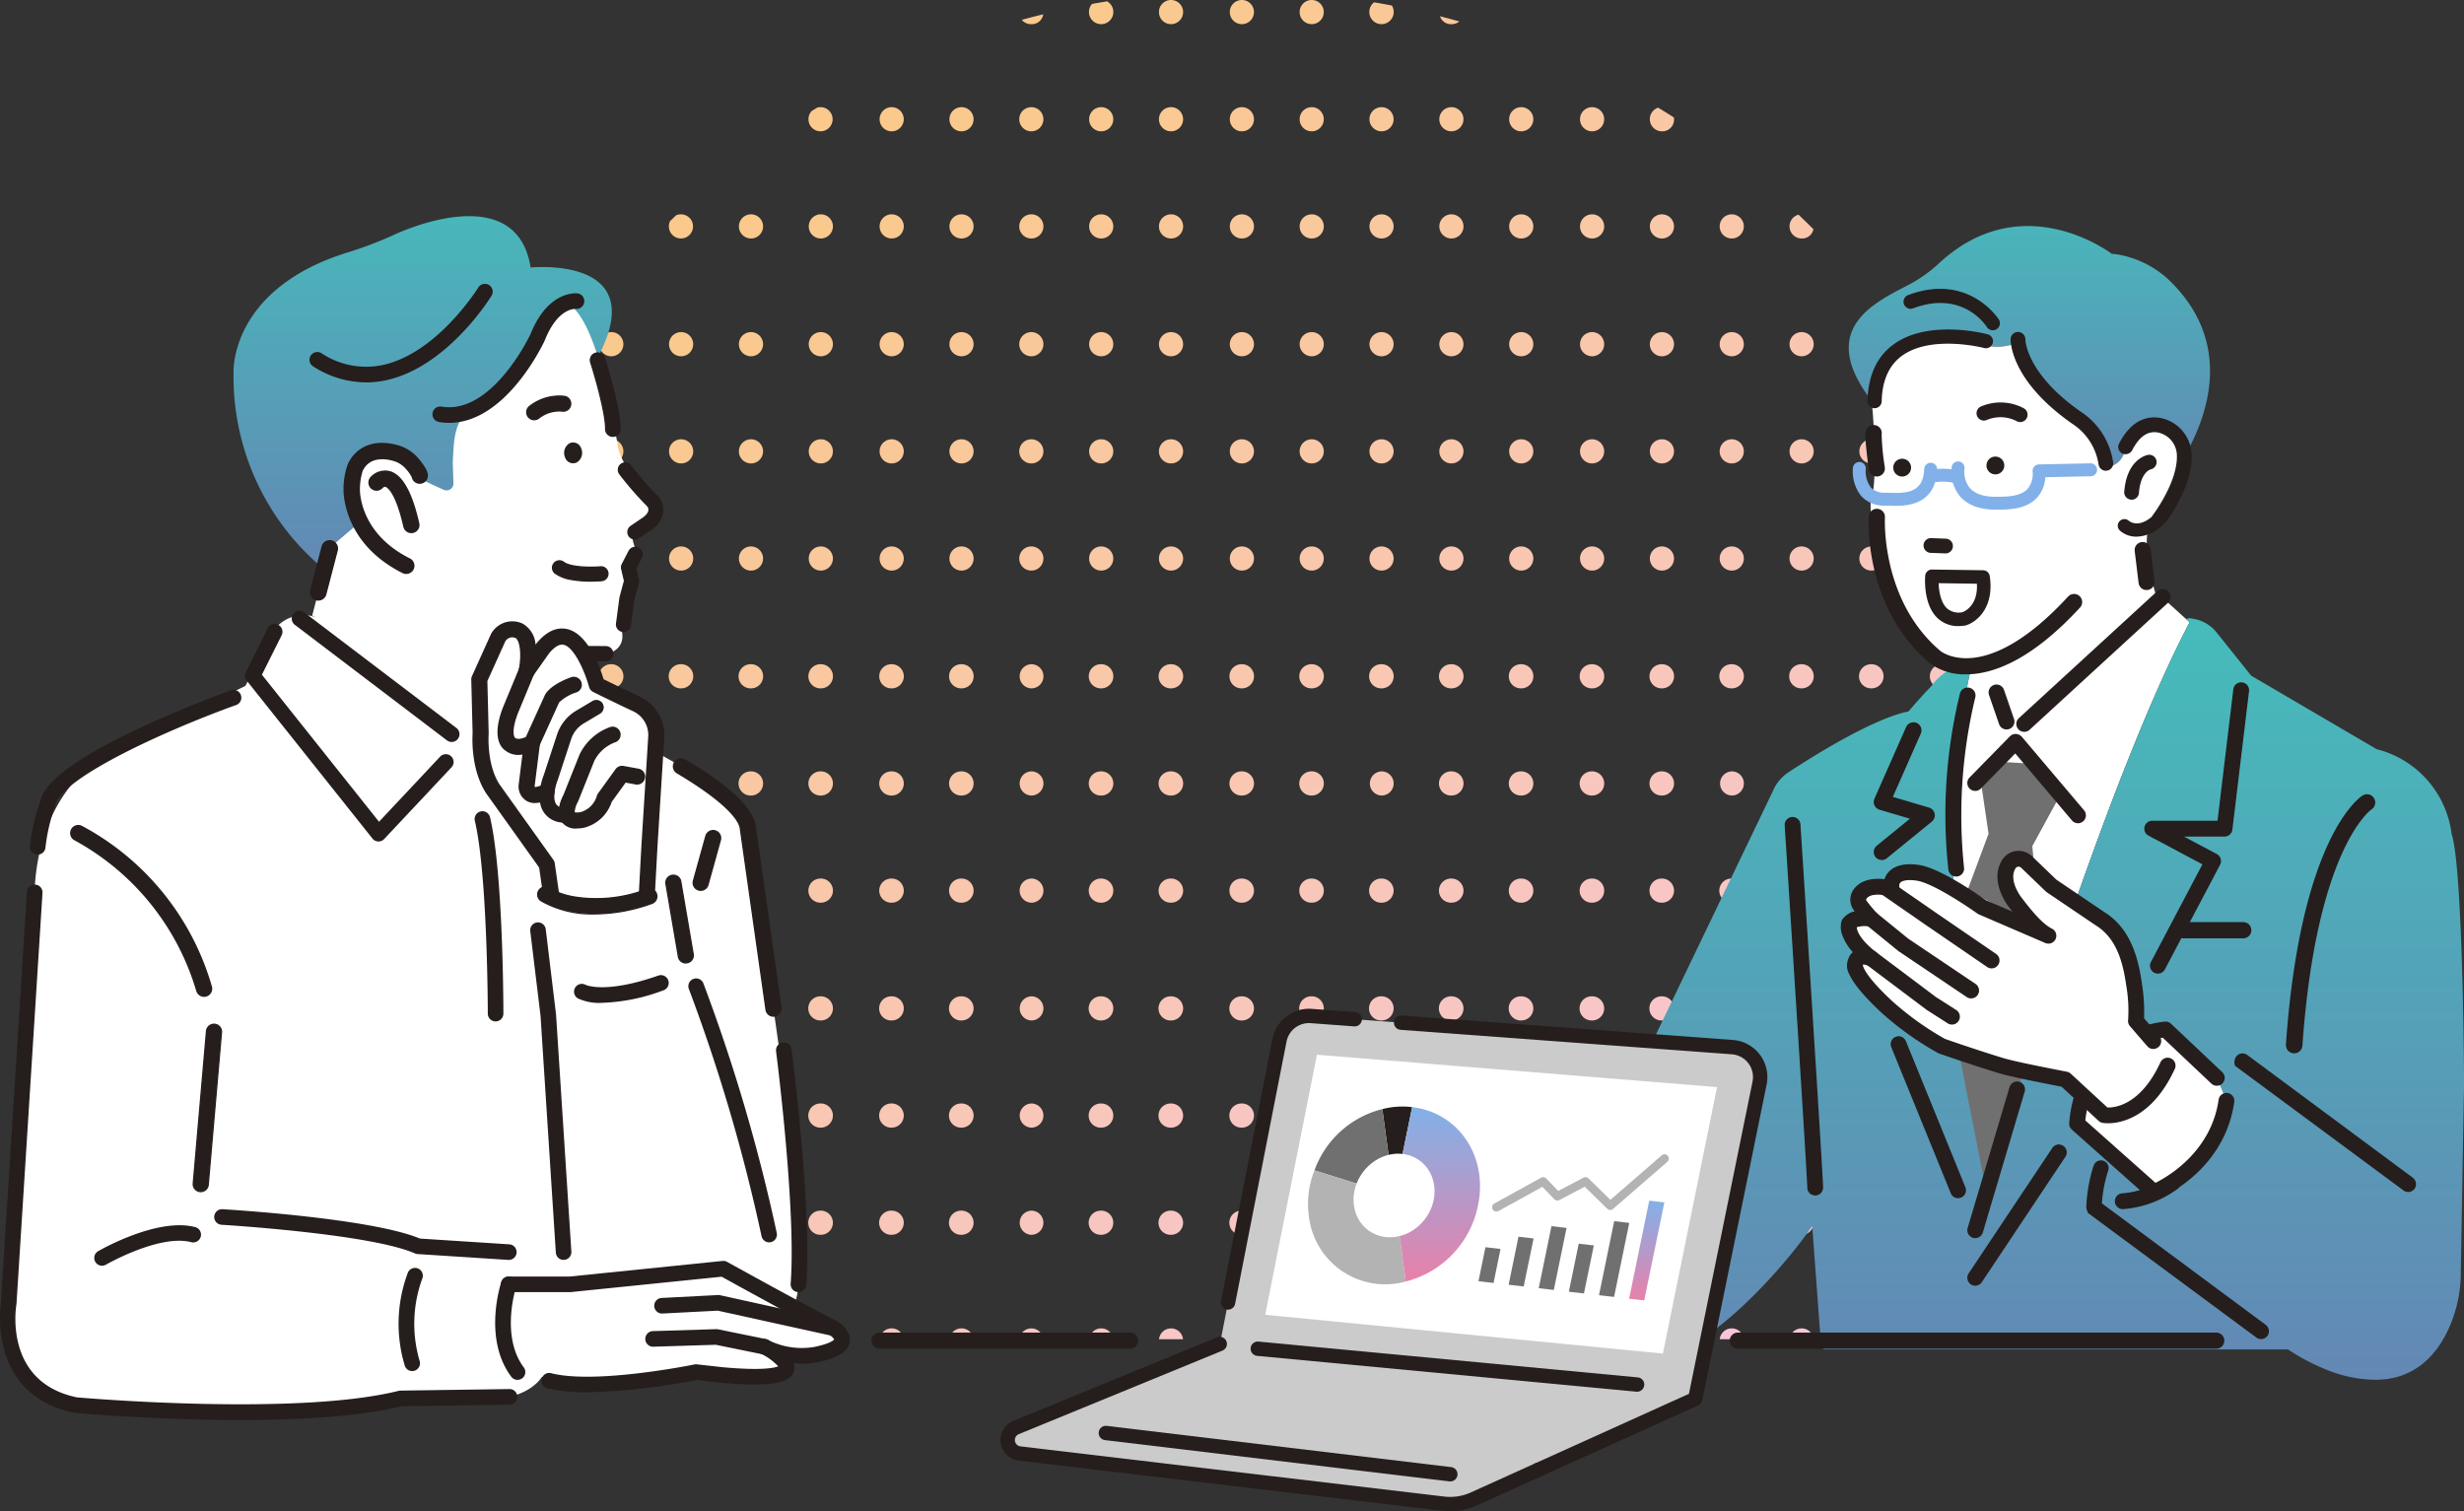
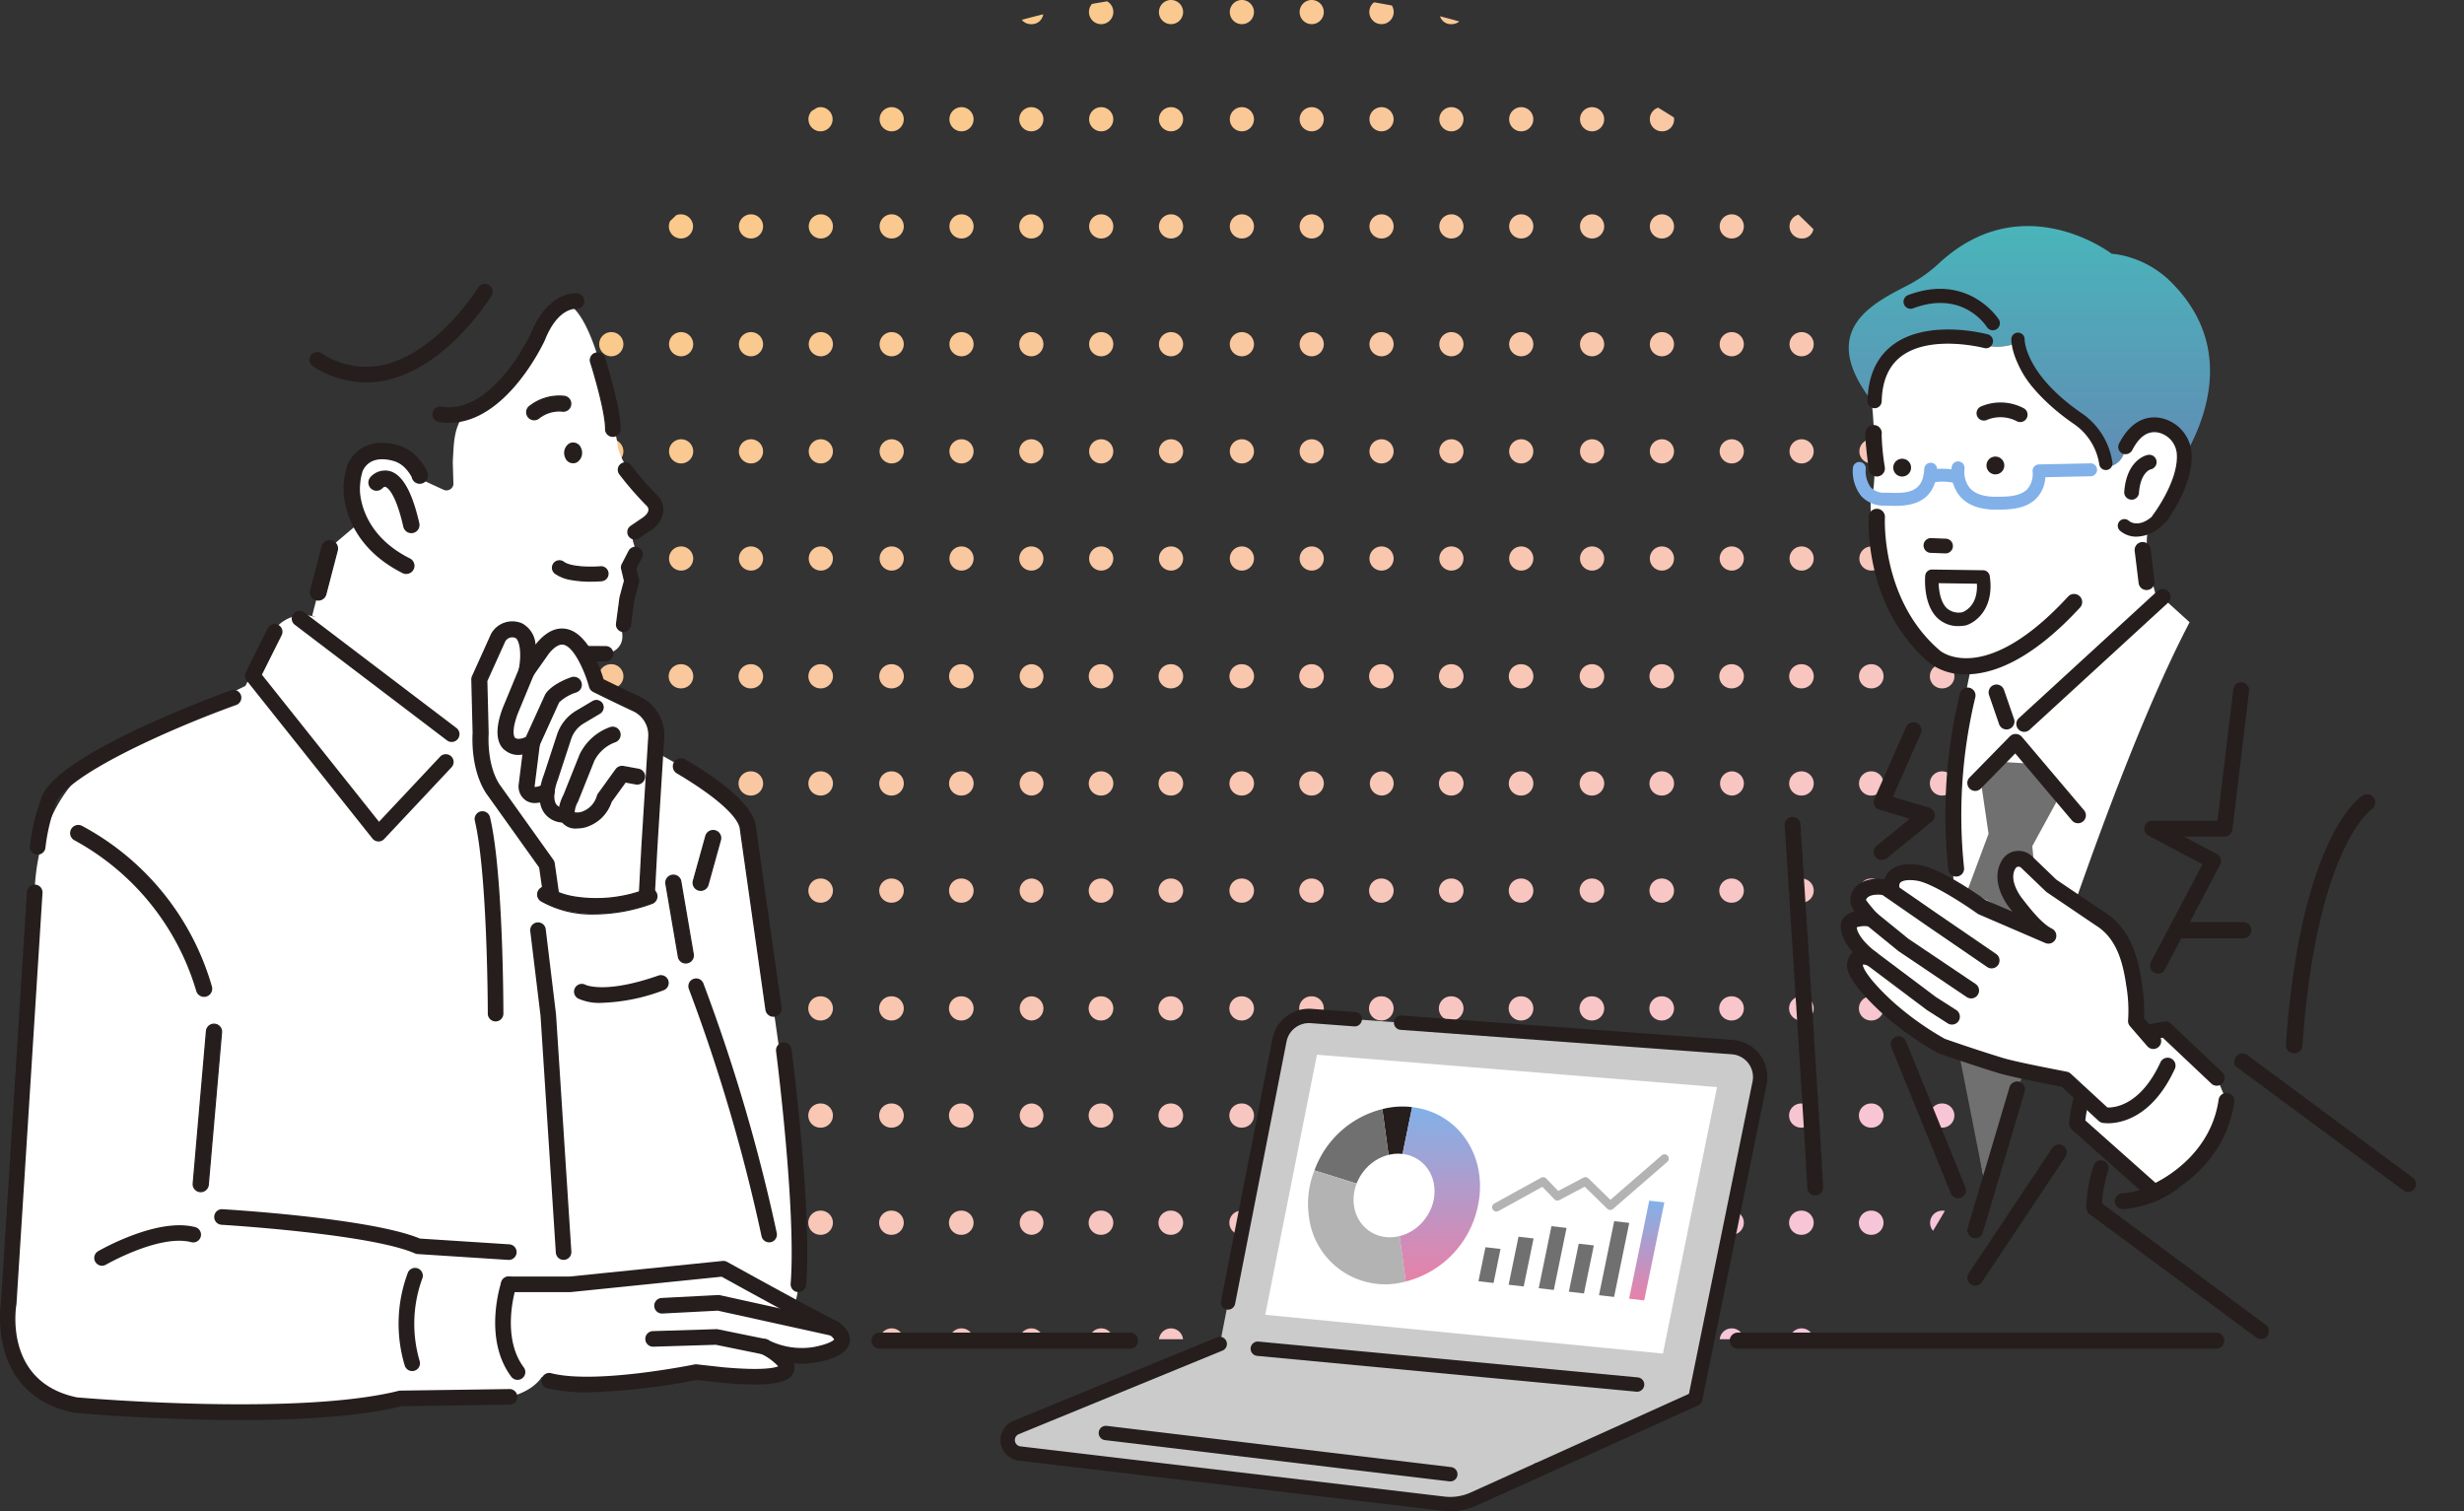
<svg xmlns="http://www.w3.org/2000/svg" width="408.076" height="250.275" viewBox="0 0 408.076 250.275">
  <rect x="0" y="0" width="408.076" height="250.275" fill="#333333" stroke="none" />
  <defs>
    <linearGradient id="linear-gradient" x1="0.138" y1="0.146" x2="0.797" y2="0.868" gradientUnits="objectBoundingBox">
      <stop offset="0" stop-color="#fac98b" />
      <stop offset="1" stop-color="#f7c5db" />
    </linearGradient>
    <linearGradient id="linear-gradient-2" x1="0.5" x2="0.5" y2="1" gradientUnits="objectBoundingBox">
      <stop offset="0" stop-color="#45bcbb" />
      <stop offset="1" stop-color="#6388b4" />
      <stop offset="1" stop-color="#6e74b2" />
    </linearGradient>
    <linearGradient id="linear-gradient-5" x1="0.5" x2="0.5" y2="1" gradientUnits="objectBoundingBox">
      <stop offset="0" stop-color="#81b1e8" />
      <stop offset="1" stop-color="#e881a9" />
    </linearGradient>
  </defs>
  <g id="b" transform="translate(0.001 -1.564)">
    <g id="c" transform="translate(-0.001 1.5)">
      <path id="交差_2" data-name="交差 2" d="M208.775,221.855a2,2,0,0,1,3.981,0Zm-11.571,0a2,2,0,0,1,3.981,0Zm-11.564,0a2,2,0,0,1,3.981,0Zm-11.565,0a2,2,0,0,1,3.981,0Zm-11.735,0a2,2,0,0,1,3.98,0Zm-11.565,0a2,2,0,0,1,3.981,0Zm-11.571,0a2,2,0,0,1,3.981,0Zm-11.565,0a2,2,0,0,1,3.981,0Zm-11.565,0a2,2,0,0,1,3.981,0Zm-11.734,0a2,2,0,0,1,3.98,0Zm-11.566,0a2,2,0,0,1,3.981,0Zm-11.571,0a2,2,0,0,1,3.98,0Zm-11.565,0a2,2,0,0,1,3.981,0Zm-11.565,0a2,2,0,0,1,3.981,0Zm-11.735,0a2,2,0,0,1,3.981,0Zm-11.565,0a2,2,0,0,1,3.981,0Zm-11.571,0a2,2,0,0,1,3.981,0Zm-7.859,0q-.766-.884-1.519-1.784a1.9,1.9,0,0,1,1.8,1.784Zm206.987-21.3a2,2,0,1,1,0,4A2,2,0,1,1,222.331,200.558Zm-11.565,0a2,2,0,1,1,0,4A2,2,0,1,1,210.766,200.558Zm-11.571,0a2,2,0,1,1,0,4A2,2,0,1,1,199.194,200.558Zm-11.564,0a2,2,0,1,1,0,4A2,2,0,1,1,187.63,200.558Zm-11.565,0a2,2,0,1,1,0,4A2,2,0,1,1,176.065,200.558Zm-11.735,0a2,2,0,0,1,0,4A2,2,0,1,1,164.33,200.558Zm-11.565,0a2,2,0,1,1,0,4A2,2,0,1,1,152.765,200.558Zm-11.571,0a2,2,0,1,1,0,4A2,2,0,1,1,141.194,200.558Zm-11.564,0a2,2,0,1,1,0,4A2,2,0,1,1,129.63,200.558Zm-11.565,0a2,2,0,0,1,0,4A2,2,0,1,1,118.065,200.558Zm-11.734,0a2,2,0,0,1,0,4A2,2,0,1,1,106.331,200.558Zm-11.565,0a2,2,0,1,1,0,4A2,2,0,1,1,94.766,200.558Zm-11.572,0a2,2,0,1,1,0,4A2,2,0,0,1,83.193,200.558Zm-11.563,0a2,2,0,0,1,0,4A2,2,0,1,1,71.63,200.558Zm-11.565,0a2,2,0,1,1,0,4A2,2,0,1,1,60.065,200.558Zm-11.735,0a2,2,0,0,1,0,4A2,2,0,1,1,48.33,200.558Zm-11.566,0a2,2,0,1,1,0,4A2,2,0,1,1,36.764,200.558Zm-11.571,0a2,2,0,1,1,0,4A2,2,0,1,1,25.193,200.558Zm-11.563,0a2,2,0,0,1,0,4A2,2,0,1,1,13.63,200.558Zm-13.057.615a1.937,1.937,0,0,1,1.491-.615,2.006,2.006,0,0,1,.508,3.946Q1.548,202.854.572,201.173Zm233.492-.615a2.4,2.4,0,0,1,.423.036q-.955,1.665-1.957,3.3A2.019,2.019,0,0,1,234.065,200.558Zm0-17.747a2,2,0,1,1,0,4A2,2,0,1,1,234.065,182.811Zm-11.734,0a2,2,0,1,1,0,4A2,2,0,1,1,222.331,182.811Zm-11.565,0a2,2,0,1,1,0,4A2,2,0,1,1,210.766,182.811Zm-11.571,0a2,2,0,1,1,0,4A2,2,0,0,1,199.194,182.811Zm-11.564,0a2,2,0,1,1,0,4A2,2,0,1,1,187.63,182.811Zm-11.565,0a2,2,0,1,1,0,4A2,2,0,1,1,176.065,182.811Zm-11.735,0a2,2,0,0,1,0,4A2,2,0,1,1,164.33,182.811Zm-11.565,0a2,2,0,1,1,0,4A2,2,0,1,1,152.765,182.811Zm-11.571,0a2,2,0,1,1,0,4A2,2,0,0,1,141.194,182.811Zm-11.564,0a2,2,0,1,1,0,4A2,2,0,1,1,129.63,182.811Zm-11.565,0a2,2,0,0,1,0,4A2,2,0,1,1,118.065,182.811Zm-11.734,0a2,2,0,0,1,0,4A2,2,0,1,1,106.331,182.811Zm-11.565,0a2,2,0,1,1,0,4A2,2,0,1,1,94.766,182.811Zm-11.572,0a2,2,0,1,1,0,4A2,2,0,0,1,83.193,182.811Zm-11.563,0a2,2,0,0,1,0,4A2,2,0,1,1,71.63,182.811Zm-11.565,0a2,2,0,1,1,0,4A2,2,0,1,1,60.065,182.811Zm-11.735,0a2,2,0,0,1,0,4A2,2,0,1,1,48.33,182.811Zm-11.566,0a2,2,0,1,1,0,4A2,2,0,1,1,36.764,182.811Zm-11.571,0a2,2,0,1,1,0,4A2,2,0,0,1,25.193,182.811Zm-11.563,0a2,2,0,0,1,0,4A2,2,0,1,1,13.63,182.811Zm-11.566,0a2,2,0,1,1,0,4A2,2,0,1,1,2.064,182.811Zm232-17.747a2,2,0,1,1,0,4A2,2,0,1,1,234.065,165.064Zm-11.734,0a2,2,0,1,1,0,4A2,2,0,1,1,222.331,165.064Zm-11.565,0a2,2,0,1,1,0,4A2,2,0,1,1,210.766,165.064Zm-11.571,0a2,2,0,1,1,0,4A2,2,0,1,1,199.194,165.064Zm-11.564,0a2,2,0,1,1,0,4A2,2,0,1,1,187.63,165.064Zm-11.565,0a2,2,0,1,1,0,4A2,2,0,1,1,176.065,165.064Zm-11.735,0a2,2,0,0,1,0,4A2,2,0,1,1,164.33,165.064Zm-11.565,0a2,2,0,1,1,0,4A2,2,0,1,1,152.765,165.064Zm-11.571,0a2,2,0,1,1,0,4A2,2,0,1,1,141.194,165.064Zm-11.564,0a2,2,0,1,1,0,4A2,2,0,1,1,129.63,165.064Zm-11.565,0a2,2,0,0,1,0,4A2,2,0,1,1,118.065,165.064Zm-11.734,0a2,2,0,0,1,0,4A2,2,0,1,1,106.331,165.064Zm-11.565,0a2,2,0,1,1,0,4A2,2,0,1,1,94.766,165.064Zm-11.572,0a2,2,0,1,1,0,4A2,2,0,0,1,83.193,165.064Zm-11.563,0a2,2,0,0,1,0,4A2,2,0,1,1,71.63,165.064Zm-11.565,0a2,2,0,1,1,0,4A2,2,0,1,1,60.065,165.064Zm-11.735,0a2,2,0,0,1,0,4A2,2,0,1,1,48.33,165.064Zm-11.566,0a2,2,0,1,1,0,4A2,2,0,1,1,36.764,165.064Zm-11.571,0a2,2,0,1,1,0,4A2,2,0,1,1,25.193,165.064Zm-11.563,0a2,2,0,0,1,0,4A2,2,0,1,1,13.63,165.064Zm-11.566,0a2,2,0,1,1,0,4A2,2,0,1,1,2.064,165.064Zm242.066.626v2.749A2.139,2.139,0,0,1,244.13,165.689Zm-10.065-20.131a2,2,0,1,1,0,4A2,2,0,1,1,234.065,145.558Zm-11.734,0a2,2,0,1,1,0,4A2,2,0,1,1,222.331,145.558Zm-11.565,0a2,2,0,1,1,0,4A2,2,0,1,1,210.766,145.558Zm-11.571,0a2,2,0,1,1,0,4A2,2,0,1,1,199.194,145.558Zm-11.564,0a2,2,0,1,1,0,4A2,2,0,1,1,187.63,145.558Zm-11.565,0a2,2,0,1,1,0,4A2,2,0,1,1,176.065,145.558Zm-11.735,0a2,2,0,0,1,0,4A2,2,0,1,1,164.33,145.558Zm-11.565,0a2,2,0,1,1,0,4A2,2,0,1,1,152.765,145.558Zm-11.571,0a2,2,0,1,1,0,4A2,2,0,1,1,141.194,145.558Zm-11.564,0a2,2,0,1,1,0,4A2,2,0,1,1,129.63,145.558Zm-11.565,0a2,2,0,0,1,0,4A2,2,0,1,1,118.065,145.558Zm-11.734,0a2,2,0,0,1,0,4A2,2,0,1,1,106.331,145.558Zm-11.565,0a2,2,0,1,1,0,4A2,2,0,1,1,94.766,145.558Zm-11.572,0a2,2,0,1,1,0,4A2,2,0,0,1,83.193,145.558Zm-11.563,0a2,2,0,0,1,0,4A2,2,0,1,1,71.63,145.558Zm-11.565,0a2,2,0,1,1,0,4A2,2,0,1,1,60.065,145.558Zm-11.735,0a2,2,0,0,1,0,4A2,2,0,1,1,48.33,145.558Zm-11.566,0a2,2,0,1,1,0,4A2,2,0,1,1,36.764,145.558Zm-11.571,0a2,2,0,1,1,0,4A2,2,0,1,1,25.193,145.558Zm-11.563,0a2,2,0,0,1,0,4A2,2,0,1,1,13.63,145.558Zm-11.566,0a2,2,0,1,1,0,4A2,2,0,1,1,2.064,145.558Zm242.066.626v2.749A2.139,2.139,0,0,1,244.13,146.183Zm-10.065-18.373a2,2,0,1,1,0,4A2,2,0,1,1,234.065,127.811Zm-11.734,0a2,2,0,1,1,0,4A2,2,0,1,1,222.331,127.811Zm-11.565,0a2,2,0,1,1,0,4A2,2,0,1,1,210.766,127.811Zm-11.571,0a2,2,0,1,1,0,4A2,2,0,0,1,199.194,127.811Zm-11.564,0a2,2,0,1,1,0,4A2,2,0,1,1,187.63,127.811Zm-11.565,0a2,2,0,1,1,0,4A2,2,0,1,1,176.065,127.811Zm-11.735,0a2,2,0,0,1,0,4A2,2,0,1,1,164.33,127.811Zm-11.565,0a2,2,0,1,1,0,4A2,2,0,1,1,152.765,127.811Zm-11.571,0a2,2,0,1,1,0,4A2,2,0,0,1,141.194,127.811Zm-11.564,0a2,2,0,1,1,0,4A2,2,0,1,1,129.63,127.811Zm-11.565,0a2,2,0,0,1,0,4A2,2,0,1,1,118.065,127.811Zm-11.734,0a2,2,0,0,1,0,4A2,2,0,1,1,106.331,127.811Zm-11.565,0a2,2,0,1,1,0,4A2,2,0,1,1,94.766,127.811Zm-11.572,0a2,2,0,1,1,0,4A2,2,0,0,1,83.193,127.811Zm-11.563,0a2,2,0,0,1,0,4A2,2,0,1,1,71.63,127.811Zm-11.565,0a2,2,0,1,1,0,4A2,2,0,1,1,60.065,127.811Zm-11.735,0a2,2,0,0,1,0,4A2,2,0,1,1,48.33,127.811Zm-11.566,0a2,2,0,1,1,0,4A2,2,0,1,1,36.764,127.811Zm-11.571,0a2,2,0,1,1,0,4A2,2,0,0,1,25.193,127.811Zm-11.563,0a2,2,0,0,1,0,4A2,2,0,1,1,13.63,127.811Zm-11.566,0a2,2,0,1,1,0,4A2,2,0,1,1,2.064,127.811Zm242.066.626v2.749A2.139,2.139,0,0,1,244.13,128.436Zm-10.065-18.373a2,2,0,1,1,0,4A2,2,0,1,1,234.065,110.064Zm-11.734,0a2,2,0,1,1,0,4A2,2,0,1,1,222.331,110.064Zm-11.565,0a2,2,0,1,1,0,4A2,2,0,1,1,210.766,110.064Zm-11.571,0a2,2,0,1,1,0,4A2,2,0,1,1,199.194,110.064Zm-11.564,0a2,2,0,1,1,0,4A2,2,0,1,1,187.63,110.064Zm-11.565,0a2,2,0,1,1,0,4A2,2,0,1,1,176.065,110.064Zm-11.735,0a2,2,0,0,1,0,4A2,2,0,1,1,164.33,110.064Zm-11.565,0a2,2,0,1,1,0,4A2,2,0,1,1,152.765,110.064Zm-11.571,0a2,2,0,1,1,0,4A2,2,0,1,1,141.194,110.064Zm-11.564,0a2,2,0,1,1,0,4A2,2,0,1,1,129.63,110.064Zm-11.565,0a2,2,0,0,1,0,4A2,2,0,1,1,118.065,110.064Zm-11.734,0a2,2,0,0,1,0,4A2,2,0,1,1,106.331,110.064Zm-11.565,0a2,2,0,1,1,0,4A2,2,0,1,1,94.766,110.064Zm-11.572,0a2,2,0,1,1,0,4A2,2,0,0,1,83.193,110.064Zm-11.563,0a2,2,0,0,1,0,4A2,2,0,1,1,71.63,110.064Zm-11.565,0a2,2,0,1,1,0,4A2,2,0,1,1,60.065,110.064Zm-11.735,0a2,2,0,0,1,0,4A2,2,0,1,1,48.33,110.064Zm-11.566,0a2,2,0,1,1,0,4A2,2,0,1,1,36.764,110.064Zm-11.571,0a2,2,0,1,1,0,4A2,2,0,1,1,25.193,110.064Zm-11.563,0a2,2,0,0,1,0,4A2,2,0,1,1,13.63,110.064Zm-11.566,0a2,2,0,1,1,0,4A2,2,0,1,1,2.064,110.064Zm242.066.625v2.75A2.139,2.139,0,0,1,244.13,110.689ZM234.065,90.558a2,2,0,1,1,0,4A2,2,0,1,1,234.065,90.558Zm-11.734,0a2,2,0,1,1,0,4A2,2,0,1,1,222.331,90.558Zm-11.565,0a2,2,0,1,1,0,4A2,2,0,1,1,210.766,90.558Zm-11.571,0a2,2,0,1,1,0,4A2,2,0,1,1,199.194,90.558Zm-11.564,0a2,2,0,1,1,0,4A2,2,0,1,1,187.63,90.558Zm-11.565,0a2,2,0,1,1,0,4A2,2,0,1,1,176.065,90.558Zm-11.735,0a2,2,0,0,1,0,4A2,2,0,1,1,164.33,90.558Zm-11.565,0a2,2,0,1,1,0,4A2,2,0,1,1,152.765,90.558Zm-11.571,0a2,2,0,1,1,0,4A2,2,0,1,1,141.194,90.558Zm-11.564,0a2,2,0,1,1,0,4A2,2,0,1,1,129.63,90.558Zm-11.565,0a2,2,0,0,1,0,4A2,2,0,1,1,118.065,90.558Zm-11.734,0a2,2,0,0,1,0,4A2,2,0,1,1,106.331,90.558Zm-11.565,0a2,2,0,1,1,0,4A2,2,0,1,1,94.766,90.558Zm-11.572,0a2,2,0,1,1,0,4A2,2,0,0,1,83.193,90.558Zm-11.563,0a2,2,0,0,1,0,4A2,2,0,1,1,71.63,90.558Zm-11.565,0a2,2,0,1,1,0,4A2,2,0,1,1,60.065,90.558Zm-11.735,0a2,2,0,0,1,0,4A2,2,0,1,1,48.33,90.558Zm-11.566,0a2,2,0,1,1,0,4A2,2,0,1,1,36.764,90.558Zm-11.571,0a2,2,0,1,1,0,4A2,2,0,1,1,25.193,90.558Zm-11.563,0a2,2,0,0,1,0,4A2,2,0,1,1,13.63,90.558Zm-11.566,0a2,2,0,1,1,0,4A2,2,0,1,1,2.064,90.558Zm242.066.626v2.749A2.139,2.139,0,0,1,244.13,91.184ZM234.065,72.811a2,2,0,1,1,0,4A2,2,0,1,1,234.065,72.811Zm-11.734,0a2,2,0,1,1,0,4A2,2,0,1,1,222.331,72.811Zm-11.565,0a2,2,0,1,1,0,4A2,2,0,1,1,210.766,72.811Zm-11.571,0a2,2,0,1,1,0,4A2,2,0,0,1,199.194,72.811Zm-11.564,0a2,2,0,1,1,0,4A2,2,0,1,1,187.63,72.811Zm-11.565,0a2,2,0,1,1,0,4A2,2,0,1,1,176.065,72.811Zm-11.735,0a2,2,0,0,1,0,4A2,2,0,1,1,164.33,72.811Zm-11.565,0a2,2,0,1,1,0,4A2,2,0,1,1,152.765,72.811Zm-11.571,0a2,2,0,1,1,0,4A2,2,0,0,1,141.194,72.811Zm-11.564,0a2,2,0,1,1,0,4A2,2,0,1,1,129.63,72.811Zm-11.565,0a2,2,0,0,1,0,4A2,2,0,1,1,118.065,72.811Zm-11.734,0a2,2,0,0,1,0,4A2,2,0,1,1,106.331,72.811Zm-11.565,0a2,2,0,1,1,0,4A2,2,0,1,1,94.766,72.811Zm-11.572,0a2,2,0,1,1,0,4A2,2,0,0,1,83.193,72.811Zm-11.563,0a2,2,0,0,1,0,4A2,2,0,1,1,71.63,72.811Zm-11.565,0a2,2,0,1,1,0,4A2,2,0,1,1,60.065,72.811Zm-11.735,0a2,2,0,0,1,0,4A2,2,0,1,1,48.33,72.811Zm-11.566,0a2,2,0,1,1,0,4A2,2,0,1,1,36.764,72.811Zm-11.571,0a2,2,0,1,1,0,4A2,2,0,0,1,25.193,72.811Zm-11.563,0a2,2,0,0,1,0,4A2,2,0,1,1,13.63,72.811Zm-11.566,0a2,2,0,1,1,0,4A2,2,0,1,1,2.064,72.811ZM222.331,55.064a2,2,0,1,1,0,4A2,2,0,1,1,222.331,55.064Zm-11.565,0a2,2,0,1,1,0,4A2,2,0,1,1,210.766,55.064Zm-11.571,0a2,2,0,1,1,0,4A2,2,0,1,1,199.194,55.064Zm-11.564,0a2,2,0,1,1,0,4A2,2,0,1,1,187.63,55.064Zm-11.565,0a2,2,0,1,1,0,4A2,2,0,1,1,176.065,55.064Zm-11.735,0a2,2,0,0,1,0,4A2,2,0,1,1,164.33,55.064Zm-11.565,0a2,2,0,1,1,0,4A2,2,0,1,1,152.765,55.064Zm-11.571,0a2,2,0,1,1,0,4A2,2,0,1,1,141.194,55.064Zm-11.564,0a2,2,0,1,1,0,4A2,2,0,1,1,129.63,55.064Zm-11.565,0a2,2,0,0,1,0,4A2,2,0,1,1,118.065,55.064Zm-11.734,0a2,2,0,0,1,0,4A2,2,0,1,1,106.331,55.064Zm-11.565,0a2,2,0,1,1,0,4A2,2,0,1,1,94.766,55.064Zm-11.572,0a2,2,0,1,1,0,4A2,2,0,0,1,83.193,55.064Zm-11.563,0a2,2,0,0,1,0,4A2,2,0,1,1,71.63,55.064Zm-11.565,0a2,2,0,1,1,0,4A2,2,0,1,1,60.065,55.064Zm-11.735,0a2,2,0,0,1,0,4A2,2,0,1,1,48.33,55.064Zm-11.566,0a2,2,0,1,1,0,4A2,2,0,1,1,36.764,55.064Zm-11.571,0a2,2,0,1,1,0,4A2,2,0,1,1,25.193,55.064Zm-11.563,0a2,2,0,0,1,0,4A2,2,0,1,1,13.63,55.064Zm196.617-19.45q1.252,1.188,2.471,2.406a1.89,1.89,0,0,1-1.952,1.538A2.007,2.007,0,0,1,210.247,35.614Zm-11.052-.056a2,2,0,1,1,0,4A2,2,0,1,1,199.194,35.558Zm-11.564,0a2,2,0,1,1,0,4A2,2,0,1,1,187.63,35.558Zm-11.565,0a2,2,0,1,1,0,4A2,2,0,1,1,176.065,35.558Zm-11.735,0a2,2,0,0,1,0,4A2,2,0,1,1,164.33,35.558Zm-11.565,0a2,2,0,1,1,0,4A2,2,0,1,1,152.765,35.558Zm-11.571,0a2,2,0,1,1,0,4A2,2,0,1,1,141.194,35.558Zm-11.564,0a2,2,0,1,1,0,4A2,2,0,1,1,129.63,35.558Zm-11.565,0a2,2,0,0,1,0,4A2,2,0,1,1,118.065,35.558Zm-11.734,0a2,2,0,0,1,0,4A2,2,0,1,1,106.331,35.558Zm-11.565,0a2,2,0,1,1,0,4A2,2,0,1,1,94.766,35.558Zm-11.572,0a2,2,0,1,1,0,4A2,2,0,0,1,83.193,35.558Zm-11.563,0a2,2,0,0,1,0,4A2,2,0,1,1,71.63,35.558Zm-11.565,0a2,2,0,1,1,0,4A2,2,0,1,1,60.065,35.558Zm-11.735,0a2,2,0,0,1,0,4A2,2,0,1,1,48.33,35.558Zm-11.566,0a2,2,0,1,1,0,4A2,2,0,1,1,36.764,35.558ZM23.379,36.67c.336-.326.67-.647,1.01-.97a2.2,2.2,0,0,1,.8-.142,2,2,0,1,1-1.814,1.112ZM187,17.895c.875.528,1.748,1.069,2.61,1.616a1.947,1.947,0,0,1-1.98,2.3A2.01,2.01,0,0,1,187,17.895Zm-10.935-.084a2,2,0,1,1,0,4A2,2,0,1,1,176.065,17.811Zm-11.735,0a2,2,0,0,1,0,4A2,2,0,1,1,164.33,17.811Zm-11.565,0a2,2,0,1,1,0,4A2,2,0,1,1,152.765,17.811Zm-11.571,0a2,2,0,1,1,0,4A2,2,0,0,1,141.194,17.811Zm-11.564,0a2,2,0,1,1,0,4A2,2,0,1,1,129.63,17.811Zm-11.565,0a2,2,0,0,1,0,4A2,2,0,1,1,118.065,17.811Zm-11.734,0a2,2,0,0,1,0,4A2,2,0,1,1,106.331,17.811Zm-11.565,0a2,2,0,1,1,0,4A2,2,0,1,1,94.766,17.811Zm-11.572,0a2,2,0,1,1,0,4A2,2,0,0,1,83.193,17.811Zm-11.563,0a2,2,0,0,1,0,4A2,2,0,1,1,71.63,17.811Zm-11.565,0a2,2,0,1,1,0,4A2,2,0,1,1,60.065,17.811Zm-13.246.636c.307-.189.62-.379.929-.565a2.316,2.316,0,0,1,.582-.071,2,2,0,1,1-1.511.636ZM150.876,2.757c1.074.275,2.14.561,3.2.861a1.989,1.989,0,0,1-1.315.445A1.882,1.882,0,0,1,150.876,2.757ZM139.957.447c.99.167,1.965.342,2.947.531a2.019,2.019,0,1,1-2.947-.531ZM129.63.064a2,2,0,1,1,0,4A2,2,0,1,1,129.63.064Zm-11.565,0a2,2,0,0,1,0,4A2,2,0,1,1,118.065.064Zm-11.734,0a2,2,0,0,1,0,4A2,2,0,1,1,106.331.064ZM93.244.713c.83-.15,1.666-.292,2.5-.427a2.018,2.018,0,1,1-2.5.427ZM81.619,3.348q1.764-.483,3.545-.919a1.9,1.9,0,0,1-1.97,1.634A1.917,1.917,0,0,1,81.619,3.348Z" transform="translate(87.609)" fill="url(#linear-gradient)" />
      <path id="パス_13104" data-name="パス 13104" d="M1783.921,255.581c-.191-2.666-.671-3.477,1.127-5.445.368-.4,1.578-2.029,1.85-2.239.451-.346,1.7-.866,1.8-1.425.1-.5.95-1.048,4.824-1.148,4.53-.117,2.788-.972,8.562.7a8.14,8.14,0,0,0,4.841-.43c-1.3,6.673,9.349,12.612,9.349,12.612,4.5,1.759,5.394,11.524,5.394,11.524l3.48-1.606.8-4.284c3.406-6.593,6.373-1.733,6.373-1.733a5.694,5.694,0,0,1,1.027,4.463c4.124-6.22,10.459-19.489-.654-30.829a16.489,16.489,0,0,0-8.683-4.723,10.642,10.642,0,0,0-1.361-.177s-14.686-11.29-28.554,1.513a23.547,23.547,0,0,1-5.086,3.621c-5.877,3.057-15.73,7.559-5.428,20.1-.059-1.492.415.663.332-.49Z" transform="translate(-1472.908 -188.742)" fill="url(#linear-gradient-2)" />
      <path id="パス_13105" data-name="パス 13105" d="M1849.226,378.669l-2.055.184.406-.384s-2.236-7.037-1.714-11.03c0,0,9.55-10.449,5.729-15.341,0,0-5.418-6.791-8.968,0l-.592,1.891a3.3,3.3,0,0,1-3.253,2.313s-.139-5.721-4.81-7.547c0,0-11.068-6.151-9.7-13.03a8.517,8.517,0,0,1-5.034.432c-6-1.742-3.353-.8-8.063-.694-4.027.093-5.754.606-5.857,1.122-.114.578-1.408,1.11-1.878,1.466-.284.215-1.544,1.89-1.928,2.3-1.871,2.026-1.265,4.585-1.071,7.335.293,4.134.633,11.481-.377,14.383a17.775,17.775,0,0,0,.4,4.43,39.068,39.068,0,0,0,7.065,18.954,10.212,10.212,0,0,0,9.23,3.829c-1.857,7.728-6.766,35.357,2.189,85.66,0,0,18.388-63.3,33.936-92.954l-3.662-3.323Z" transform="translate(-1490.248 -278.874)" fill="#fff" />
-       <path id="パス_13106" data-name="パス 13106" d="M1671.993,639.327a16.6,16.6,0,0,0-12.421-14.049l-20.78-12.175-5.743-7.179a6.163,6.163,0,0,0-3.726-2.217l-.6-.107a.68.68,0,0,0-.282.01l-.437.108.6.544c-15.548,29.65-33.936,92.954-33.936,92.954-8.681-48.771-4.332-76.229-2.366-84.9a1.5,1.5,0,0,0-.394-.7,9.134,9.134,0,0,1-2.038-.079,6.141,6.141,0,0,0-.7.394,9.935,9.935,0,0,0-3.366,2.936c-1.052,1.074-2.292,2.44-3.769,4.177-1.3.21-6.841,1.554-19.821,10.025a7.012,7.012,0,0,0-2.638,3.165l-30.435,63.347,4.141,11.776a25.126,25.126,0,0,0,3.711,4.864c3.188,3.272.754,13.006,4.384,13.145,6.2.244,18.531-12.121,24.721-21.109l1.463,19.8a.674.674,0,0,0,.671.625h76.661a33.85,33.85,0,0,0,5.717,3.084,22.607,22.607,0,0,0,8.665,1.959,13.671,13.671,0,0,0,3.623-.465c3.86-1.062,6.819-3.893,8.789-8.414a22.7,22.7,0,0,0,1.828-9.13l.52-30.215c.064-1.069-.165-36.581-2.038-42.176Z" transform="translate(-1265.967 -501.146)" fill="url(#linear-gradient-2)" />
      <g id="グループ_455" data-name="グループ 455" transform="translate(332.99 55.038)">
        <path id="パス_13107" data-name="パス 13107" d="M1951.121,351.565a1.1,1.1,0,0,1-1.052-.979,9.927,9.927,0,0,0-4.3-6.719.647.647,0,0,1-.057-.036c-10.328-7.2-10.206-13.684-10.2-13.956a1.1,1.1,0,0,1,2.2.072c0,.112.069,5.664,9.23,12.061a11.982,11.982,0,0,1,5.313,8.339,1.1,1.1,0,0,1-.974,1.215,1.04,1.04,0,0,1-.163.005Zm-13.407-21.61Z" transform="translate(-1935.391 -328.698)" fill="#251e1c" />
-         <path id="パス_13108" data-name="パス 13108" d="M1950.571,351.123h-.043a1.225,1.225,0,0,1-1.165-1.086,9.763,9.763,0,0,0-4.247-6.63l-.064-.041c-10.386-7.242-10.257-13.784-10.247-14.058a1.217,1.217,0,0,1,1.265-1.172,1.222,1.222,0,0,1,1.174,1.224.127.127,0,0,1,.005.036v0a.1.1,0,0,1-.005.031c.026.523.5,5.858,9.178,11.918a12.089,12.089,0,0,1,5.363,8.423,1.221,1.221,0,0,1-1.079,1.346,1.261,1.261,0,0,1-.138.007Zm-.034-.237a1.032,1.032,0,0,0,.146-.005.982.982,0,0,0,.867-1.084,11.85,11.85,0,0,0-5.258-8.251c-9.2-6.426-9.287-11.932-9.287-12.163a.982.982,0,0,0-1.962-.067c-.01.27-.136,6.685,10.146,13.854a.544.544,0,0,0,.052.033,9.951,9.951,0,0,1,4.359,6.807.989.989,0,0,0,.938.874Z" transform="translate(-1934.803 -328.136)" fill="#251e1c" />
      </g>
      <path id="パス_13109" data-name="パス 13109" d="M2040.895,506.031a4.149,4.149,0,0,1-2.6-.993,1.1,1.1,0,0,1,1.477-1.633c.181.153,1.74,1.334,4.2-1.034a1.1,1.1,0,1,1,1.528,1.587,6.319,6.319,0,0,1-4.6,2.076Z" transform="translate(-1687.198 -417.091)" fill="#251e1c" />
      <g id="グループ_456" data-name="グループ 456" transform="translate(318.568 89.18)">
        <path id="パス_13110" data-name="パス 13110" d="M1855.183,529.506l-2.428-.091a1.1,1.1,0,0,1,.083-2.2l2.428.091a1.1,1.1,0,1,1-.083,2.2Z" transform="translate(-1851.577 -527.094)" fill="#251e1c" />
        <path id="パス_13111" data-name="パス 13111" d="M1854.655,529.045h-.046l-2.429-.091a1.22,1.22,0,0,1,.091-2.439l2.428.091a1.22,1.22,0,0,1-.043,2.439Zm-2.43-2.292a.982.982,0,0,0-.036,1.964l2.428.091h0a.983.983,0,1,0,.074-1.964l-2.428-.091Z" transform="translate(-1851.005 -526.514)" fill="#251e1c" />
      </g>
      <g id="グループ_457" data-name="グループ 457" transform="translate(351.802 75.367)">
        <path id="パス_13112" data-name="パス 13112" d="M2045.849,454.147a.2.2,0,0,1-.045,0,1.1,1.1,0,0,1-1.012-1.182c.415-5.337,3.692-5.972,3.831-6a1.1,1.1,0,0,1,.407,2.165c-.115.029-1.772.516-2.044,4a1.1,1.1,0,0,1-1.138,1.015Z" transform="translate(-2044.672 -446.829)" fill="#251e1c" />
        <path id="パス_13113" data-name="パス 13113" d="M2045.328,453.7h-.046l-.05,0a1.22,1.22,0,0,1-1.12-1.311c.422-5.428,3.786-6.079,3.929-6.1a1.218,1.218,0,0,1,1.413.991,1.227,1.227,0,0,1-.96,1.406c-.062.015-1.683.472-1.948,3.9a1.216,1.216,0,0,1-1.215,1.126Zm2.927-7.2a1.014,1.014,0,0,0-.176.016c-.136.024-3.327.642-3.733,5.889a.981.981,0,0,0,.9,1.055h.038s.026,0,.04,0a.98.98,0,0,0,.978-.905c.274-3.532,1.943-4.06,2.132-4.11a.99.99,0,0,0,.78-1.134.981.981,0,0,0-.962-.812Z" transform="translate(-2044.107 -446.259)" fill="#251e1c" />
      </g>
      <g id="グループ_458" data-name="グループ 458" transform="translate(350.809 69.186)">
        <path id="パス_13114" data-name="パス 13114" d="M2050.926,416.949a6.278,6.278,0,0,0-4.945-5.809c-1.938-.382-4.7.029-6.841,4.144a1.1,1.1,0,0,0,.527,1.513,1.148,1.148,0,0,0,1.456-.552c1.225-2.327,2.678-3.291,4.433-2.945a4.047,4.047,0,0,1,3.17,3.762c.237,4.516-3.934,10.006-3.976,10.061a1.088,1.088,0,0,0-.219.53l2.153.559c.886-1.219,4.49-6.483,4.241-11.266Z" transform="translate(-2038.899 -410.91)" fill="#251e1c" />
        <path id="パス_13115" data-name="パス 13115" d="M2046.125,427.766a.085.085,0,0,1-.029,0l-2.153-.559a.118.118,0,0,1-.088-.131,1.223,1.223,0,0,1,.243-.587c.041-.055,4.184-5.537,3.951-9.982a3.93,3.93,0,0,0-3.076-3.652c-1.7-.334-3.106.608-4.3,2.883a1.26,1.26,0,0,1-1.609.606,1.219,1.219,0,0,1-.583-1.676c2.177-4.184,4.991-4.6,6.97-4.206a6.4,6.4,0,0,1,5.041,5.919h0c.25,4.748-3.2,9.881-4.263,11.342a.119.119,0,0,1-.1.048Zm-2.017-.764,1.967.511c.845-1.172,4.416-6.426,4.17-11.123h0a6.159,6.159,0,0,0-4.85-5.7c-1.9-.373-4.6.031-6.712,4.082a.981.981,0,0,0,.47,1.349,1.022,1.022,0,0,0,1.3-.5c1.255-2.38,2.742-3.365,4.561-3a4.169,4.169,0,0,1,3.266,3.872c.238,4.532-3.956,10.084-4,10.139a1,1,0,0,0-.177.37Z" transform="translate(-2038.338 -410.342)" fill="#251e1c" />
      </g>
      <path id="パス_13116" data-name="パス 13116" d="M1824.813,451.686a1.475,1.475,0,1,1-1.387-1.558A1.475,1.475,0,0,1,1824.813,451.686Z" transform="translate(-1508.313 -374.093)" fill="#251e1c" />
      <path id="パス_13117" data-name="パス 13117" d="M1914.523,449.616a1.475,1.475,0,1,1-1.387-1.558A1.476,1.476,0,0,1,1914.523,449.616Z" transform="translate(-1582.583 -372.379)" fill="#251e1c" />
      <g id="グループ_459" data-name="グループ 459" transform="translate(309.288 54.633)">
        <path id="パス_13118" data-name="パス 13118" d="M1798.77,339.271a1.054,1.054,0,0,1-.991-1.074c.089-4.1,1.484-7.192,4.144-9.19,5.722-4.3,15.183-1.85,15.584-1.743a1.052,1.052,0,1,1-.54,2.034h0c-.088-.024-8.882-2.292-13.782,1.4-2.115,1.592-3.225,4.132-3.3,7.55a1.051,1.051,0,0,1-1.076,1.029h-.039Z" transform="translate(-1797.66 -326.354)" fill="#251e1c" />
        <path id="パス_13119" data-name="パス 13119" d="M1798.26,338.823h-.069a1.17,1.17,0,0,1-1.1-1.2c.091-4.137,1.5-7.261,4.193-9.283,5.771-4.337,15.283-1.871,15.686-1.764a1.172,1.172,0,1,1-.6,2.265c-.088-.022-8.827-2.275-13.681,1.375-2.084,1.568-3.177,4.077-3.251,7.457a1.173,1.173,0,0,1-1.17,1.146Zm-.055-.239h.034a.943.943,0,0,0,.955-.912c.076-3.458,1.2-6.029,3.347-7.643,4.943-3.721,13.8-1.44,13.885-1.416a.934.934,0,0,0,.479-1.805c-.4-.1-9.8-2.544-15.481,1.724-2.63,1.976-4.008,5.038-4.1,9.1a.933.933,0,0,0,.878.953Z" transform="translate(-1797.088 -325.785)" fill="#251e1c" />
      </g>
      <g id="グループ_460" data-name="グループ 460" transform="translate(315.252 47.897)">
        <path id="パス_13120" data-name="パス 13120" d="M1847.047,293.945a1.052,1.052,0,0,1-.833-.494c-.169-.267-4.069-6.251-12.354-3.131a1.053,1.053,0,1,1-.742-1.971c9.948-3.745,14.835,3.91,14.884,3.988a1.054,1.054,0,0,1-.955,1.606Z" transform="translate(-1832.317 -287.203)" fill="#251e1c" />
        <path id="パス_13121" data-name="パス 13121" d="M1846.532,293.508c-.022,0-.047,0-.069,0a1.176,1.176,0,0,1-.928-.549c-.16-.253-4.01-6.172-12.211-3.082a1.172,1.172,0,0,1-1.48-1.58,1.161,1.161,0,0,1,.654-.613c10.016-3.773,14.978,3.957,15.026,4.036a1.171,1.171,0,0,1-.995,1.788Zm-8.681-4.762a9.55,9.55,0,0,1,7.888,4.086.942.942,0,0,0,.738.439h0a.935.935,0,0,0,.962-.719.931.931,0,0,0-.115-.706c-.048-.077-4.907-7.643-14.741-3.94a.934.934,0,0,0,.659,1.749,13.036,13.036,0,0,1,4.609-.907Z" transform="translate(-1831.74 -286.645)" fill="#251e1c" />
      </g>
      <path id="パス_13122" data-name="パス 13122" d="M1909.188,399.273a1.231,1.231,0,0,1-.49-.126,5.859,5.859,0,0,0-4.912-.256,1.219,1.219,0,0,1-1.122-2.165,8.212,8.212,0,0,1,7.115.236,1.219,1.219,0,0,1-.59,2.311Z" transform="translate(-1574.66 -329.313)" fill="#251e1c" />
      <g id="グループ_461" data-name="グループ 461" transform="translate(355.131 113.058)">
        <path id="パス_13123" data-name="パス 13123" d="M2066.277,713.951a1.19,1.19,0,0,1-1.052-1.745l8.586-16.285-9.037-4.8a1.19,1.19,0,0,1,.559-2.241h10.922L2078.887,667a1.19,1.19,0,1,1,2.363.284l-2.757,22.93a1.19,1.19,0,0,1-1.181,1.048h-7.2l5.867,3.117a1.19,1.19,0,0,1,.494,1.606l-9.14,17.334a1.19,1.19,0,0,1-1.053.635Z" transform="translate(-2064.024 -665.83)" fill="#251e1c" />
        <path id="パス_13124" data-name="パス 13124" d="M2065.7,713.5a1.33,1.33,0,0,1-.609-.151,1.309,1.309,0,0,1-.547-1.769l8.531-16.18-8.932-4.747a1.309,1.309,0,0,1,.615-2.465h10.815l2.62-21.776a1.309,1.309,0,1,1,2.6.313l-2.757,22.93a1.309,1.309,0,0,1-1.3,1.151h-6.724l5.447,2.893a1.311,1.311,0,0,1,.544,1.766l-9.141,17.334a1.307,1.307,0,0,1-1.158.7Zm-.945-25.074a1.071,1.071,0,0,0-.5,2.017l9.037,4.8a.122.122,0,0,1,.05.16l-8.587,16.285a1.07,1.07,0,0,0,.448,1.446,1.08,1.08,0,0,0,.5.124,1.068,1.068,0,0,0,.948-.571l9.14-17.334a1.072,1.072,0,0,0-.446-1.446l-5.867-3.119a.119.119,0,0,1,.057-.224h7.2a1.073,1.073,0,0,0,1.064-.943l2.757-22.93a1.07,1.07,0,1,0-2.125-.256l-2.631,21.881a.12.12,0,0,1-.119.1h-10.922Z" transform="translate(-2063.451 -665.257)" fill="#251e1c" />
      </g>
      <g id="グループ_462" data-name="グループ 462" transform="translate(322.186 113.925)">
        <path id="パス_13125" data-name="パス 13125" d="M1874.375,702.046a1.189,1.189,0,0,1-1.177-1.029,84.264,84.264,0,0,1,1.917-29.136,1.19,1.19,0,0,1,2.306.589,83.511,83.511,0,0,0-1.865,28.227,1.191,1.191,0,0,1-1.019,1.339A1.3,1.3,0,0,1,1874.375,702.046Z" transform="translate(-1872.587 -670.866)" fill="#251e1c" />
        <path id="パス_13126" data-name="パス 13126" d="M1873.816,701.592a1.312,1.312,0,0,1-1.294-1.132,84.551,84.551,0,0,1,1.919-29.182,1.309,1.309,0,0,1,2.537.647,83.453,83.453,0,0,0-1.862,28.182,1.31,1.31,0,0,1-1.12,1.473A1.249,1.249,0,0,1,1873.816,701.592Zm1.891-31.062a1.073,1.073,0,0,0-1.036.805,84.326,84.326,0,0,0-1.916,29.091,1.071,1.071,0,0,0,2.122-.289,83.7,83.7,0,0,1,1.867-28.272,1.07,1.07,0,0,0-.773-1.3,1.08,1.08,0,0,0-.267-.034Z" transform="translate(-1872.028 -670.291)" fill="#251e1c" />
      </g>
      <g id="グループ_464" data-name="グループ 464" transform="translate(342.682 169.239)">
        <path id="パス_13127" data-name="パス 13127" d="M2021.877,1007.337l-8.511-8.037s-13.395.945-14.656,15.6l12.765,11.347s10.4-4.1,11.977-15.128l-1.577-3.783Z" transform="translate(-1997.404 -997.99)" fill="#fff" />
        <g id="グループ_463" data-name="グループ 463">
          <path id="パス_13128" data-name="パス 13128" d="M2005.759,1021.712a1.188,1.188,0,0,1-.792-.3l-12.765-11.347a1.19,1.19,0,0,1-.394-.991c.7-8.075,4.941-12.19,8.381-14.219a18.485,18.485,0,0,1,7.376-2.466,1.191,1.191,0,0,1,.9.322l8.51,8.037a1.189,1.189,0,1,1-1.633,1.73l-8.109-7.659c-2.317.325-11.7,2.353-13,13.872l11.731,10.428c2.2-1.089,9.354-5.254,10.588-13.892a1.19,1.19,0,0,1,2.356.336c-1.654,11.583-12.268,15.89-12.719,16.068a1.2,1.2,0,0,1-.435.083Z" transform="translate(-1991.686 -992.265)" fill="#251e1c" />
          <path id="パス_13129" data-name="パス 13129" d="M2005.194,1021.257a1.306,1.306,0,0,1-.869-.33l-12.765-11.347a1.315,1.315,0,0,1-.434-1.089c.7-8.127,4.975-12.268,8.44-14.312a18.661,18.661,0,0,1,7.428-2.483,1.314,1.314,0,0,1,.991.354l8.511,8.037a1.309,1.309,0,0,1-1.8,1.9l-8.067-7.619c-2.764.4-11.547,2.557-12.83,13.7l11.626,10.333c2.241-1.122,9.239-5.275,10.452-13.767a1.308,1.308,0,1,1,2.59.37c-1.664,11.648-12.338,15.983-12.793,16.161a1.309,1.309,0,0,1-.48.091Zm1.888-29.327c-.024,0-.05,0-.074,0a18.385,18.385,0,0,0-7.323,2.451c-3.416,2.015-7.633,6.1-8.323,14.126a1.078,1.078,0,0,0,.355.893l12.765,11.347a1.09,1.09,0,0,0,1.1.2c.448-.177,11-4.461,12.645-15.973a1.053,1.053,0,0,0-.2-.793,1.071,1.071,0,0,0-1.917.49c-1.242,8.7-8.467,12.9-10.653,13.982a.121.121,0,0,1-.131-.017l-11.731-10.428a.121.121,0,0,1-.04-.1c1.32-11.736,11.142-13.7,13.1-13.975a.122.122,0,0,1,.1.031l8.108,7.657a1.071,1.071,0,1,0,1.472-1.558l-8.511-8.037a1.069,1.069,0,0,0-.737-.293Z" transform="translate(-1991.121 -991.691)" fill="#251e1c" />
        </g>
      </g>
      <g id="グループ_465" data-name="グループ 465" transform="translate(313.132 171.683)">
        <path id="パス_13130" data-name="パス 13130" d="M1831.149,1033.148a1.192,1.192,0,0,1-1.1-.742l-9.849-24.19a1.19,1.19,0,1,1,2.2-.9l9.85,24.189a1.19,1.19,0,0,1-1.1,1.639Z" transform="translate(-1819.99 -1006.459)" fill="#251e1c" />
        <path id="パス_13131" data-name="パス 13131" d="M1830.579,1032.7a1.306,1.306,0,0,1-1.213-.816l-9.85-24.189a1.309,1.309,0,0,1,2.425-.988l9.85,24.189a1.308,1.308,0,0,1-1.212,1.8Zm-9.851-26.57a1.06,1.06,0,0,0-.4.079,1.072,1.072,0,0,0-.589,1.4l9.849,24.189a1.066,1.066,0,0,0,.993.668,1.055,1.055,0,0,0,.4-.079,1.072,1.072,0,0,0,.589-1.4l-9.85-24.189a1.073,1.073,0,0,0-.995-.666Z" transform="translate(-1819.42 -1005.89)" fill="#251e1c" />
      </g>
      <g id="グループ_466" data-name="グループ 466" transform="translate(325.819 189.566)">
        <path id="パス_13132" data-name="パス 13132" d="M1895.017,1133.68a1.19,1.19,0,0,1-.99-1.85l13.868-20.8a1.19,1.19,0,0,1,1.981,1.32l-13.868,20.8A1.188,1.188,0,0,1,1895.017,1133.68Z" transform="translate(-1893.709 -1110.377)" fill="#251e1c" />
        <path id="パス_13133" data-name="パス 13133" d="M1894.447,1133.221a1.31,1.31,0,0,1-1.088-2.036l13.868-20.8a1.309,1.309,0,0,1,2.177,1.452l-13.868,20.8a1.307,1.307,0,0,1-1.089.583Zm13.872-23.181a1.13,1.13,0,0,0-.213.021,1.073,1.073,0,0,0-.682.456l-13.868,20.8a1.07,1.07,0,0,0,.89,1.664,1.074,1.074,0,0,0,.893-.477l13.868-20.8a1.07,1.07,0,0,0-.89-1.664Z" transform="translate(-1893.139 -1109.799)" fill="#251e1c" />
      </g>
      <g id="グループ_467" data-name="グループ 467" transform="translate(295.563 135.358)">
        <path id="パス_13134" data-name="パス 13134" d="M1722.949,857.965a1.191,1.191,0,0,1-1.189-1.157c-.1-3.442-3.748-60.065-3.75-60.084a1.19,1.19,0,1,1,2.38-.029c0,.021,3.652,56.626,3.748,60.047a1.188,1.188,0,0,1-1.156,1.222h-.035Z" transform="translate(-1717.894 -795.401)" fill="#251e1c" />
        <path id="パス_13135" data-name="パス 13135" d="M1722.4,857.512a1.3,1.3,0,0,1-1.308-1.272c-.081-2.86-2.6-42.271-3.685-59.082q-.064-1-.063-1a1.309,1.309,0,1,1,2.618-.033c0,.012.033.5.088,1.372,1.334,20.753,3.585,55.972,3.659,58.674a1.311,1.311,0,0,1-1.272,1.346h-.036Zm-3.764-62.445a1.072,1.072,0,0,0-1.057,1.084c0,.007.022.356.064.991,1.081,16.813,3.6,56.227,3.685,59.091a1.067,1.067,0,0,0,1.07,1.041v.119l.014-.119a1.072,1.072,0,0,0,1.057-1.1c-.076-2.7-2.325-37.915-3.659-58.665q-.09-1.38-.089-1.385a1.072,1.072,0,0,0-1.086-1.057Z" transform="translate(-1717.339 -794.83)" fill="#251e1c" />
      </g>
      <path id="パス_13136" data-name="パス 13136" d="M1897.674,741.41l8.037.472,3.151,4.886-4.728,8.667,1.262,13.71-11.977-6.461,3.466-9.3-1.576-10.717Z" transform="translate(-1567.552 -615.245)" fill="#717070" />
      <g id="グループ_468" data-name="グループ 468" transform="translate(325.819 121.612)">
        <path id="パス_13137" data-name="パス 13137" d="M1912.036,730.2a1.186,1.186,0,0,1-.909-.422l-9.478-11.2-5.784,5.9a1.19,1.19,0,1,1-1.7-1.666l6.641-6.776a1.237,1.237,0,0,1,1.852.05l10.283,12.147a1.19,1.19,0,0,1-.907,1.959Zm-11.2-12.574.009.01Zm1.776-.038Z" transform="translate(-1893.707 -715.53)" fill="#251e1c" />
        <path id="パス_13138" data-name="パス 13138" d="M1911.469,729.747a1.309,1.309,0,0,1-1-.463l-9.393-11.1L1895.382,724a1.308,1.308,0,0,1-1.869-1.831l6.641-6.776a1.34,1.34,0,0,1,.966-.429,1.379,1.379,0,0,1,1.064.485l10.283,12.147a1.309,1.309,0,0,1-1,2.153Zm-10.386-11.853h0a.115.115,0,0,1,.086.041l9.478,11.194a1.072,1.072,0,0,0,1.509.126,1.071,1.071,0,0,0,.126-1.509L1902,715.6a1.109,1.109,0,0,0-.855-.4h-.022a1.1,1.1,0,0,0-.8.354l-6.643,6.778a1.071,1.071,0,0,0,.766,1.821h.01a1.056,1.056,0,0,0,.754-.322l5.785-5.9a.122.122,0,0,1,.084-.036Zm-.8-.711a.118.118,0,0,1-.089-.041.131.131,0,0,1-.031-.084.115.115,0,0,1,.038-.088.113.113,0,0,1,.164.007l.009.01a.121.121,0,0,1,.029.077.118.118,0,0,1-.041.089A.121.121,0,0,1,1900.28,717.184Zm1.762-.038a.123.123,0,0,1-.086-.038.126.126,0,0,1,.007-.174.12.12,0,0,1,.2.083.125.125,0,0,1-.043.093l-.005,0a.1.1,0,0,1-.076.033Z" transform="translate(-1893.14 -714.96)" fill="#251e1c" />
      </g>
      <path id="パス_13139" data-name="パス 13139" d="M1882.43,950.053l.406-11.522,16.928-.611-12.607,36.087Z" transform="translate(-1558.454 -777.935)" fill="#717070" />
      <g id="グループ_469" data-name="グループ 469" transform="translate(325.818 179.166)">
        <path id="パス_13140" data-name="パス 13140" d="M1895.022,1075.766a1.157,1.157,0,0,1-.339-.05,1.191,1.191,0,0,1-.8-1.48l6.934-23.324a1.19,1.19,0,0,1,2.282.678l-6.934,23.324a1.189,1.189,0,0,1-1.139.85Z" transform="translate(-1893.71 -1049.942)" fill="#251e1c" />
        <path id="パス_13141" data-name="パス 13141" d="M1894.441,1075.312a1.315,1.315,0,0,1-1.153-.687,1.3,1.3,0,0,1-.1-1l6.934-23.324a1.308,1.308,0,1,1,2.508.747l-6.934,23.324a1.317,1.317,0,0,1-1.253.936Zm6.931-25.7a1.054,1.054,0,0,0-.506.129,1.071,1.071,0,0,0-.518.639l-6.934,23.324a1.07,1.07,0,0,0,.084.816,1.058,1.058,0,0,0,.637.516,1.07,1.07,0,0,0,1.332-.721l6.934-23.324a1.072,1.072,0,0,0-.721-1.332,1.055,1.055,0,0,0-.308-.045Z" transform="translate(-1893.129 -1049.369)" fill="#251e1c" />
      </g>
      <g id="グループ_475" data-name="グループ 475" transform="translate(304.859 140.972)">
        <g id="グループ_471" data-name="グループ 471">
          <path id="パス_13142" data-name="パス 13142" d="M1829.407,865.193l-2.848-3.291a24.246,24.246,0,0,0-.317-6.11c-.628-4.365-1.905-8.538-5.659-10.849l-8.037-5.437-4.1-3.94a1.9,1.9,0,0,0-2.905.311c-1.842,2.841,1.1,6.463,1.1,6.463,1.186,1.5,3.292,4.365,5.437,5.437l-11.011-4.742s-7.1-5.093-10.5-5.66c-2.836-.473-4.793.349-4.473,2.621,0,0-3.946-1.244-5.318,1.026a1.557,1.557,0,0,0,.086,1.694,26.13,26.13,0,0,0,1.9,2.28s-2.774-.582-3.726.793c0,0-.766,2.294,3.726,5.767,0,0-2.232-1.086-2.656.659,0,0-1.224,1.377,5.2,7.344a49.861,49.861,0,0,0,9.092,6.492s4.964,1.743,9.688,3.193c2.378.728,9.189,2.008,10.782,2.329l6.4,5.908s6.246,1.083,10.531-8.2l-2.389-4.089Z" transform="translate(-1777.669 -833.726)" fill="#fff" />
          <g id="グループ_470" data-name="グループ 470">
            <path id="パス_13143" data-name="パス 13143" d="M1816.144,872.982a5.067,5.067,0,0,1-.83-.057,1.2,1.2,0,0,1-.6-.3l-6.155-5.681-.7-.136c-2.528-.492-7.791-1.518-9.874-2.156-4.693-1.439-9.684-3.189-9.734-3.208a1.191,1.191,0,0,1-.152-.065,50.526,50.526,0,0,1-9.349-6.671c-2.786-2.587-4.564-4.7-5.289-6.294a2.782,2.782,0,0,1-.219-2.378,2.372,2.372,0,0,1,.85-1.253,8.527,8.527,0,0,1-1.75-2.731,3.662,3.662,0,0,1-.191-2.368,1.18,1.18,0,0,1,.151-.3,3.335,3.335,0,0,1,2.132-1.3c-.112-.146-.213-.282-.3-.41a2.747,2.747,0,0,1-.129-2.991c1.129-1.869,3.427-2.11,5.242-1.866a3.068,3.068,0,0,1,.816-1.375c1.024-1,2.737-1.332,4.946-.964,3.442.573,9.764,4.988,10.893,5.791l4.834,2.081c-.155-.2-.3-.387-.444-.568-.119-.153-.232-.3-.337-.43-.132-.164-3.447-4.322-1.16-7.848a3.046,3.046,0,0,1,2.215-1.37,3.1,3.1,0,0,1,2.513.847l4.027,3.869,7.932,5.366c4.389,2.716,5.614,7.666,6.191,11.679a30.2,30.2,0,0,1,.368,5.881l2.52,2.912a1.19,1.19,0,1,1-1.8,1.558l-2.848-3.291a1.194,1.194,0,0,1-.279-.948,24,24,0,0,0-.318-5.772c-.535-3.723-1.561-7.824-5.1-10l-.043-.028-8.037-5.437a1.247,1.247,0,0,1-.158-.127l-4.1-3.94a.72.72,0,0,0-.59-.2.669.669,0,0,0-.492.3c-1.344,2.074,1,5.039,1.024,5.069.115.146.231.294.353.451,1.114,1.427,2.978,3.814,4.69,4.669a1.19,1.19,0,0,1-1,2.158l-11.011-4.74a1.232,1.232,0,0,1-.224-.126c-1.912-1.372-7.437-5.025-10-5.452-1.614-.268-2.554-.01-2.893.32-.074.072-.3.293-.2.96a1.191,1.191,0,0,1-1.537,1.3c-.792-.246-3.224-.682-3.941.506a.375.375,0,0,0,.041.4,25.783,25.783,0,0,0,1.809,2.167,1.19,1.19,0,0,1-1.129,1.96,3.985,3.985,0,0,0-2.335.153c.041.542.441,2.084,3.308,4.3a1.19,1.19,0,0,1-1.248,2.012,2.035,2.035,0,0,0-.953-.208.436.436,0,0,0-.024.078,1.168,1.168,0,0,1-.053.167c.052.334.527,1.955,4.908,6.025a49.234,49.234,0,0,0,8.755,6.27c.652.229,5.239,1.824,9.564,3.15,1.964.6,7.142,1.611,9.631,2.1.441.086.8.155,1.036.2a1.187,1.187,0,0,1,.573.293l6.1,5.635c1.2.043,5.612-.342,8.939-7.552a1.19,1.19,0,0,1,2.162,1c-3.733,8.089-8.967,8.932-10.985,8.932Zm-40.9-25.7Zm0,0Zm.015-.017-.015.017Zm0,0Zm0,0Z" transform="translate(-1771.922 -827.995)" fill="#251e1c" />
            <path id="パス_13144" data-name="パス 13144" d="M1815.574,872.552a5.231,5.231,0,0,1-.85-.058,1.3,1.3,0,0,1-.664-.329l-6.129-5.657-.664-.129c-2.539-.5-7.8-1.52-9.886-2.16-4.318-1.323-8.851-2.9-9.715-3.2a1.389,1.389,0,0,1-.189-.079,51.223,51.223,0,0,1-9.376-6.69c-2.8-2.6-4.585-4.728-5.318-6.332a2.891,2.891,0,0,1-.217-2.478,2.492,2.492,0,0,1,.785-1.217,8.529,8.529,0,0,1-1.688-2.674,3.794,3.794,0,0,1-.193-2.447,1.319,1.319,0,0,1,.165-.331,3.344,3.344,0,0,1,2.024-1.31c-.071-.093-.134-.182-.194-.268a2.864,2.864,0,0,1-.134-3.12c1.3-2.148,4.036-2.086,5.26-1.934a3.146,3.146,0,0,1,.819-1.33c1.052-1.026,2.8-1.372,5.048-1,3.457.577,9.72,4.943,10.941,5.812l4.384,1.885-.157-.2-.338-.43c-.143-.176-3.506-4.378-1.167-7.986a3.168,3.168,0,0,1,2.3-1.423,3.217,3.217,0,0,1,2.609.879l4.026,3.869,7.917,5.352c4.427,2.738,5.662,7.724,6.242,11.76a30.514,30.514,0,0,1,.372,5.857l2.489,2.876a1.309,1.309,0,1,1-1.979,1.712l-2.848-3.291a1.314,1.314,0,0,1-.306-1.043,24.217,24.217,0,0,0-.318-5.738c-.532-3.7-1.547-7.765-5.05-9.92l-.048-.031-8.037-5.437a1.476,1.476,0,0,1-.174-.139l-4.1-3.939a.61.61,0,0,0-.494-.165.553.553,0,0,0-.406.246c-1.3,2,.993,4.9,1.015,4.931.091.115.183.232.277.354l.076.1c1.109,1.418,2.96,3.791,4.649,4.636a1.308,1.308,0,0,1-1.1,2.372l-11.011-4.74a1.343,1.343,0,0,1-.246-.139c-1.907-1.368-7.409-5.008-9.951-5.432-1.577-.262-2.487-.009-2.791.289-.064.062-.257.251-.171.859a1.3,1.3,0,0,1-.451,1.181,1.311,1.311,0,0,1-1.239.25c-.969-.3-3.175-.585-3.8.454a.264.264,0,0,0,.038.267,25.253,25.253,0,0,0,1.8,2.155,1.309,1.309,0,0,1-1.241,2.156,4.084,4.084,0,0,0-2.186.1c.074.6.558,2.057,3.255,4.143a1.309,1.309,0,0,1-1.374,2.213,2.278,2.278,0,0,0-.8-.2h-.01a1.447,1.447,0,0,1-.045.146c.069.351.609,1.972,4.867,5.926a49.223,49.223,0,0,0,8.731,6.251c.835.291,5.291,1.838,9.543,3.141,1.95.6,7.113,1.6,9.595,2.088.466.09.823.16,1.062.208a1.32,1.32,0,0,1,.632.322l6.072,5.6c1.3.047,5.537-.447,8.784-7.485a1.309,1.309,0,0,1,2.377,1.1c-3.75,8.123-9.006,9-11.094,9ZM1777.5,832.3a4.386,4.386,0,0,0-3.969,1.888,2.626,2.626,0,0,0,.126,2.862c.088.126.188.262.3.406a.117.117,0,0,1,.017.114.119.119,0,0,1-.088.076,3.189,3.189,0,0,0-2.058,1.255,1.1,1.1,0,0,0-.136.27,3.537,3.537,0,0,0,.191,2.289,8.384,8.384,0,0,0,1.726,2.692.118.118,0,0,1,.031.091.122.122,0,0,1-.048.084,2.266,2.266,0,0,0-.807,1.193,2.679,2.679,0,0,0,.212,2.3c.719,1.576,2.49,3.68,5.263,6.256a50.882,50.882,0,0,0,9.323,6.654.973.973,0,0,0,.138.058c.886.31,5.416,1.883,9.729,3.206,2.074.635,7.328,1.659,9.853,2.151l.707.138a.136.136,0,0,1,.057.029l6.155,5.681a1.069,1.069,0,0,0,.544.268,5.084,5.084,0,0,0,.809.055c2.041,0,7.185-.864,10.877-8.863a1.073,1.073,0,0,0-.523-1.422,1.058,1.058,0,0,0-.819-.033,1.069,1.069,0,0,0-.6.556c-3.347,7.251-7.771,7.664-9.053,7.621a.111.111,0,0,1-.076-.031l-6.1-5.635a1.058,1.058,0,0,0-.516-.263c-.239-.047-.594-.117-1.034-.2-2.511-.489-7.681-1.5-9.643-2.1-4.258-1.3-8.717-2.854-9.567-3.151a49.4,49.4,0,0,1-8.8-6.294c-4.34-4.031-4.883-5.683-4.946-6.094a.127.127,0,0,1,.007-.062,1.388,1.388,0,0,0,.048-.15.958.958,0,0,1,.029-.095.121.121,0,0,1,.084-.071,2.117,2.117,0,0,1,1.031.217,1.072,1.072,0,0,0,1.126-1.81c-2.893-2.236-3.309-3.812-3.354-4.387a.119.119,0,0,1,.055-.11,4.1,4.1,0,0,1,2.423-.169,1.072,1.072,0,0,0,1.017-1.766,25.375,25.375,0,0,1-1.818-2.177.487.487,0,0,1-.047-.525c.757-1.253,3.261-.812,4.079-.559a1.07,1.07,0,0,0,1.384-1.17c-.1-.728.155-.979.239-1.062.36-.351,1.337-.63,3-.353,2.587.43,8.132,4.1,10.051,5.473a1.106,1.106,0,0,0,.2.114l11.011,4.74a1.071,1.071,0,0,0,.9-1.941c-1.736-.867-3.611-3.268-4.729-4.7l-.076-.1c-.095-.12-.184-.236-.277-.351-.024-.029-2.421-3.062-1.029-5.208a.782.782,0,0,1,.577-.353.837.837,0,0,1,.687.231l4.1,3.939a1.029,1.029,0,0,0,.143.115l8.077,5.463c3.585,2.206,4.621,6.339,5.16,10.089a24.059,24.059,0,0,1,.318,5.8,1.074,1.074,0,0,0,.25.855l2.848,3.291a1.071,1.071,0,1,0,1.62-1.4l-2.52-2.912a.117.117,0,0,1-.029-.084,29.945,29.945,0,0,0-.367-5.857c-.573-3.986-1.79-8.9-6.135-11.595l-7.936-5.368-4.043-3.881a2.994,2.994,0,0,0-2.418-.814,2.93,2.93,0,0,0-2.129,1.317c-2.244,3.464,1.014,7.536,1.153,7.709l.339.432c.141.181.287.37.444.566a.117.117,0,0,1,0,.146.12.12,0,0,1-.141.036l-4.834-2.081c-1.236-.876-7.459-5.217-10.865-5.784-2.172-.361-3.848-.04-4.843.933a2.937,2.937,0,0,0-.785,1.324.118.118,0,0,1-.131.086,8.747,8.747,0,0,0-1.157-.079Zm-2.833,14.545a.123.123,0,0,1-.084-.034.12.12,0,0,1-.034-.084.117.117,0,0,1,.026-.074.09.09,0,0,1,.012-.014h0a.194.194,0,0,1,.014-.017l.005-.005a.125.125,0,0,1,.2.088.117.117,0,0,1-.034.083l-.007.007-.014.016h0a.115.115,0,0,1-.084.036Z" transform="translate(-1771.352 -827.446)" fill="#251e1c" />
          </g>
        </g>
        <g id="グループ_472" data-name="グループ 472" transform="translate(6.017 4.7)">
          <path id="パス_13145" data-name="パス 13145" d="M1825.84,869.962a1.179,1.179,0,0,1-.671-.208l-10-6.85-7.657-5.3a1.19,1.19,0,1,1,1.354-1.957l7.652,5.294,10,6.846a1.19,1.19,0,0,1-.673,2.172Z" transform="translate(-1806.88 -855.32)" fill="#251e1c" />
          <path id="パス_13146" data-name="パス 13146" d="M1825.275,869.517a1.3,1.3,0,0,1-.738-.229l-10-6.848-7.657-5.3a1.309,1.309,0,1,1,1.489-2.153l7.652,5.294,10,6.846a1.309,1.309,0,0,1-.74,2.389Zm-17.651-14.522a1.071,1.071,0,0,0-.611,1.952l7.657,5.3,10,6.848a1.071,1.071,0,0,0,1.21-1.768l-10-6.846-7.654-5.294a1.063,1.063,0,0,0-.608-.191Z" transform="translate(-1806.314 -854.756)" fill="#251e1c" />
        </g>
        <g id="グループ_473" data-name="グループ 473" transform="translate(3.776 9.965)">
          <path id="パス_13147" data-name="パス 13147" d="M1811.676,900.261a1.176,1.176,0,0,1-.663-.2l-11.206-7.538c-.029-.021-.059-.041-.088-.064l-5.3-4.313a1.19,1.19,0,0,1,1.5-1.847l5.26,4.279,11.159,7.507a1.191,1.191,0,0,1-.664,2.179Z" transform="translate(-1793.861 -885.912)" fill="#251e1c" />
          <path id="パス_13148" data-name="パス 13148" d="M1811.105,899.815a1.31,1.31,0,0,1-.73-.222l-11.206-7.538c-.033-.022-.066-.047-.1-.071l-5.3-4.313a1.309,1.309,0,1,1,1.652-2.031l5.26,4.279,11.151,7.5a1.309,1.309,0,0,1-.731,2.4Zm-16.5-14.23a1.071,1.071,0,0,0-.678,1.9l5.3,4.313a.812.812,0,0,0,.078.057l11.206,7.538a1.071,1.071,0,1,0,1.2-1.778l-11.161-7.507-5.268-4.285a1.062,1.062,0,0,0-.675-.239Z" transform="translate(-1793.291 -885.347)" fill="#251e1c" />
        </g>
        <g id="グループ_474" data-name="グループ 474" transform="translate(3.778 16.525)">
          <path id="パス_13149" data-name="パス 13149" d="M1808.517,936.159a1.178,1.178,0,0,1-.639-.188l-3.438-2.2c-.026-.017-.05-.033-.074-.052l-9.893-7.433a1.189,1.189,0,1,1,1.428-1.9l9.857,7.406,3.4,2.17a1.189,1.189,0,0,1-.64,2.193Z" transform="translate(-1793.878 -924.032)" fill="#251e1c" />
          <path id="パス_13150" data-name="パス 13150" d="M1807.94,935.711a1.287,1.287,0,0,1-.7-.207l-3.439-2.2a.889.889,0,0,1-.083-.057l-9.893-7.433a1.308,1.308,0,1,1,1.571-2.091l9.856,7.406,3.392,2.167a1.309,1.309,0,0,1-.706,2.413Zm-13.328-12.01a1.143,1.143,0,0,0-.153.01,1.072,1.072,0,0,0-.494,1.917l9.893,7.433c.022.017.045.031.067.047l3.439,2.194a1.071,1.071,0,0,0,1.151-1.807l-3.4-2.17-9.865-7.411a1.058,1.058,0,0,0-.64-.215Z" transform="translate(-1793.302 -923.465)" fill="#251e1c" />
        </g>
      </g>
      <g id="グループ_476" data-name="グループ 476" transform="translate(350.245 194.612)">
        <path id="パス_13151" data-name="パス 13151" d="M2036.94,1145.26a1.19,1.19,0,0,1-.06-2.378,15.023,15.023,0,0,0,7.592-2.814,1.19,1.19,0,1,1,1.487,1.859,17.238,17.238,0,0,1-8.958,3.332h-.06Z" transform="translate(-2035.633 -1139.689)" fill="#251e1c" />
        <path id="パス_13152" data-name="パス 13152" d="M2036.368,1144.809a1.309,1.309,0,0,1-.065-2.616,14.8,14.8,0,0,0,7.523-2.788,1.309,1.309,0,1,1,1.635,2.045,17.38,17.38,0,0,1-9.025,3.358h-.067Zm8.273-5.451a1.06,1.06,0,0,0-.668.234,15.055,15.055,0,0,1-7.657,2.84,1.071,1.071,0,0,0,.053,2.141h.053a17.14,17.14,0,0,0,8.891-3.308,1.071,1.071,0,0,0-.671-1.907Z" transform="translate(-2035.06 -1139.119)" fill="#251e1c" />
      </g>
      <g id="グループ_477" data-name="グループ 477" transform="translate(370.065 174.511)">
        <path id="パス_13153" data-name="パス 13153" d="M2179.551,1045.725a1.178,1.178,0,0,1-.647-.193l-27.919-20.651c-.427-1.528.907-2.248,1.778-1.683l27.384,20.3a1.233,1.233,0,0,1,.47,1.564,1.19,1.19,0,0,1-1.065.659Z" transform="translate(-2150.787 -1022.889)" fill="#251e1c" />
        <path id="パス_13154" data-name="パス 13154" d="M2178.992,1045.278a1.3,1.3,0,0,1-.713-.212l-27.924-20.656a.117.117,0,0,1-.043-.064,1.575,1.575,0,0,1,.47-1.771,1.318,1.318,0,0,1,1.489-.043l27.389,20.308a1.356,1.356,0,0,1,.506,1.714,1.308,1.308,0,0,1-1.172.723Zm-28.463-21.035,27.885,20.627a1.072,1.072,0,0,0,1.537-.425,1.118,1.118,0,0,0-.428-1.411l-27.389-20.308a1.072,1.072,0,0,0-1.212.04,1.317,1.317,0,0,0-.392,1.477Z" transform="translate(-2150.227 -1022.323)" fill="#251e1c" />
      </g>
      <g id="グループ_478" data-name="グループ 478" transform="translate(345.7 198.873)">
        <path id="パス_13155" data-name="パス 13155" d="M2037.991,1187.285a1.177,1.177,0,0,1-.647-.193l-27.919-20.651c-.427-1.528.907-2.248,1.778-1.683l27.384,20.3a1.233,1.233,0,0,1,.47,1.565A1.19,1.19,0,0,1,2037.991,1187.285Z" transform="translate(-2009.225 -1164.448)" fill="#251e1c" />
        <path id="パス_13156" data-name="パス 13156" d="M2037.423,1186.83a1.3,1.3,0,0,1-.713-.212l-27.924-20.656a.12.12,0,0,1-.045-.064,1.578,1.578,0,0,1,.47-1.773,1.318,1.318,0,0,1,1.489-.043l27.389,20.308a1.355,1.355,0,0,1,.506,1.714,1.308,1.308,0,0,1-1.172.723ZM2008.96,1165.8l27.884,20.627a1.073,1.073,0,0,0,1.537-.425,1.118,1.118,0,0,0-.428-1.411l-27.389-20.308a1.072,1.072,0,0,0-1.212.04,1.319,1.319,0,0,0-.392,1.476Z" transform="translate(-2008.657 -1163.873)" fill="#251e1c" />
      </g>
      <g id="グループ_479" data-name="グループ 479" transform="translate(329.342 113.426)">
        <path id="パス_13157" data-name="パス 13157" d="M1917.157,675.294a1.192,1.192,0,0,1-1.125-.8l-1.664-4.822a1.19,1.19,0,0,1,2.249-.776l1.664,4.823a1.191,1.191,0,0,1-1.124,1.578Z" transform="translate(-1914.183 -667.972)" fill="#251e1c" />
        <path id="パス_13158" data-name="パス 13158" d="M1916.584,674.834a1.31,1.31,0,0,1-1.237-.883l-1.664-4.822a1.309,1.309,0,1,1,2.475-.854l1.664,4.822a1.31,1.31,0,0,1-.811,1.664A1.292,1.292,0,0,1,1916.584,674.834Zm-1.664-7.2a1.071,1.071,0,0,0-1.012,1.42l1.664,4.822a1.073,1.073,0,0,0,1.014.723,1.058,1.058,0,0,0,.349-.058,1.072,1.072,0,0,0,.664-1.361l-1.664-4.822a1.074,1.074,0,0,0-1.014-.721Z" transform="translate(-1913.61 -667.392)" fill="#251e1c" />
      </g>
      <g id="グループ_480" data-name="グループ 480" transform="translate(333.935 97.609)">
        <path id="パス_13159" data-name="パス 13159" d="M1942.173,599.6a1.19,1.19,0,0,1-.805-2.067L1964.3,576.5a1.19,1.19,0,0,1,1.609,1.754l-22.93,21.038a1.184,1.184,0,0,1-.8.313Z" transform="translate(-1940.864 -576.063)" fill="#251e1c" />
        <path id="パス_13160" data-name="パス 13160" d="M1941.6,599.146a1.316,1.316,0,0,1-.965-.423,1.31,1.31,0,0,1,.081-1.85l22.929-21.038a1.309,1.309,0,0,1,1.769,1.931l-22.93,21.038a1.306,1.306,0,0,1-.885.344Zm22.928-23.418a1.066,1.066,0,0,0-.723.282l-22.929,21.038a1.073,1.073,0,0,0-.066,1.515,1.1,1.1,0,0,0,1.513.065l22.93-21.038a1.073,1.073,0,0,0,.065-1.515,1.059,1.059,0,0,0-.744-.346h-.046Z" transform="translate(-1940.292 -575.491)" fill="#251e1c" />
      </g>
      <g id="グループ_481" data-name="グループ 481" transform="translate(353.527 89.805)">
        <path id="パス_13161" data-name="パス 13161" d="M2056.6,538.571a1.207,1.207,0,0,1-1.127-1.059l-.651-5.321a1.207,1.207,0,1,1,2.4-.293l.651,5.323a1.207,1.207,0,0,1-1.052,1.344,1.17,1.17,0,0,1-.219.007Z" transform="translate(-2054.7 -530.718)" fill="#251e1c" />
        <path id="パス_13162" data-name="パス 13162" d="M2056.109,538.118c-.026,0-.052,0-.077,0h0a1.323,1.323,0,0,1-1.238-1.163l-.65-5.322a1.326,1.326,0,0,1,2.632-.322l.65,5.323a1.325,1.325,0,0,1-1.155,1.477,1.272,1.272,0,0,1-.162.01Zm-.65-7.736a1.18,1.18,0,0,0-.133.009,1.089,1.089,0,0,0-.948,1.212l.651,5.323a1.085,1.085,0,0,0,1.015.953h0a1.248,1.248,0,0,0,.2-.007,1.09,1.09,0,0,0,.948-1.213l-.651-5.321a1.091,1.091,0,0,0-1.079-.957Z" transform="translate(-2054.134 -530.145)" fill="#251e1c" />
      </g>
      <g id="グループ_482" data-name="グループ 482" transform="translate(286.469 220.759)">
        <path id="パス_13163" data-name="パス 13163" d="M1745.652,1294.156H1666.4a1.213,1.213,0,0,1,0-2.427h79.249a1.213,1.213,0,0,1,0,2.427Z" transform="translate(-1665.071 -1291.611)" fill="#251e1c" />
        <path id="パス_13164" data-name="パス 13164" d="M1745.081,1293.7h-79.249a1.332,1.332,0,0,1,0-2.664h79.249a1.332,1.332,0,0,1,0,2.664Zm-79.249-2.425a1.093,1.093,0,1,0,0,2.186h79.249a1.093,1.093,0,1,0,0-2.186Z" transform="translate(-1664.5 -1291.04)" fill="#251e1c" />
      </g>
      <g id="グループ_483" data-name="グループ 483" transform="translate(144.336 220.759)">
        <path id="パス_13165" data-name="パス 13165" d="M882.031,1294.156H840.553a1.213,1.213,0,0,1,0-2.427h41.477a1.213,1.213,0,0,1,0,2.427Z" transform="translate(-839.221 -1291.611)" fill="#251e1c" />
        <path id="パス_13166" data-name="パス 13166" d="M881.459,1293.7H839.982a1.332,1.332,0,1,1,0-2.664h41.477a1.332,1.332,0,1,1,0,2.664Zm-41.477-2.425a1.093,1.093,0,1,0,0,2.186h41.477a1.093,1.093,0,1,0,0-2.186Z" transform="translate(-838.65 -1291.04)" fill="#251e1c" />
      </g>
      <g id="グループ_484" data-name="グループ 484" transform="translate(345.525 192.23)">
        <path id="パス_13167" data-name="パス 13167" d="M2009.485,1134.709a1.155,1.155,0,0,1-1.155-1.155,25.142,25.142,0,0,1,1.206-6.791,1.156,1.156,0,0,1,2.193.731,23.081,23.081,0,0,0-1.089,6.06A1.155,1.155,0,0,1,2009.485,1134.709Z" transform="translate(-2008.211 -1125.853)" fill="#251e1c" />
        <path id="パス_13168" data-name="パス 13168" d="M2008.913,1134.249a1.275,1.275,0,0,1-1.274-1.274,25.213,25.213,0,0,1,1.213-6.829,1.273,1.273,0,0,1,1.611-.806,1.275,1.275,0,0,1,.805,1.611,22.887,22.887,0,0,0-1.083,6.024A1.275,1.275,0,0,1,2008.913,1134.249Zm1.146-8.736a1.039,1.039,0,0,0-.983.709,24.981,24.981,0,0,0-1.2,6.753,1.036,1.036,0,1,0,2.072,0,23.154,23.154,0,0,1,1.095-6.1,1.037,1.037,0,0,0-.984-1.363Z" transform="translate(-2007.64 -1125.275)" fill="#251e1c" />
      </g>
      <g id="グループ_485" data-name="グループ 485" transform="translate(310.319 119.68)">
        <path id="パス_13169" data-name="パス 13169" d="M1804.978,726.987a1.213,1.213,0,0,1-.768-2.153l5.671-4.621-5.249-1.556a1.214,1.214,0,0,1-.764-1.654l5.244-11.868a1.214,1.214,0,1,1,2.22.981l-4.686,10.607,6.13,1.816a1.213,1.213,0,0,1,.422,2.1l-7.452,6.072a1.2,1.2,0,0,1-.766.272Z" transform="translate(-1803.646 -704.296)" fill="#251e1c" />
        <path id="パス_13170" data-name="パス 13170" d="M1804.41,726.544a1.331,1.331,0,0,1-.842-2.363l5.5-4.48-5.034-1.49a1.333,1.333,0,0,1-.842-1.816l5.244-11.868a1.332,1.332,0,0,1,2.437,1.077l-4.631,10.483,6,1.778a1.332,1.332,0,0,1,.463,2.31l-7.452,6.072a1.337,1.337,0,0,1-.84.3Zm5.246-22.575a1.094,1.094,0,0,0-1,.652l-5.244,11.868a1.1,1.1,0,0,0,.69,1.492l5.249,1.556a.118.118,0,0,1,.041.2l-5.671,4.623a1.094,1.094,0,1,0,1.382,1.7l7.452-6.072a1.095,1.095,0,0,0-.38-1.9l-6.13-1.816a.119.119,0,0,1-.074-.064.115.115,0,0,1,0-.1l4.686-10.607a1.1,1.1,0,0,0-.557-1.444,1.076,1.076,0,0,0-.439-.093Z" transform="translate(-1803.077 -703.734)" fill="#251e1c" />
      </g>
      <path id="パス_13171" data-name="パス 13171" d="M1854.508,564.79c-2.44-2.308-2.063-6.836-2.046-7.027a1.124,1.124,0,0,1,1.136-1.024l8.457.119a1.124,1.124,0,0,1,1.094.957c.8,5.3-2.234,7.66-3.948,8.171a.99.99,0,0,1-.158.034c-.243.036-.478.059-.711.071A4.962,4.962,0,0,1,1854.508,564.79Zm6.516-5.7-6.342-.09c.047,1.3.342,3.186,1.373,4.158a2.972,2.972,0,0,0,2.563.651c.49-.182,2.594-1.179,2.406-4.717Z" transform="translate(-1533.618 -462.357)" fill="#251e1c" />
      <path id="パス_13172" data-name="パス 13172" d="M1885.207,460.564c-2.706,0-4.721-.754-5.995-2.243a6.435,6.435,0,0,1-1.329-4.886,1.07,1.07,0,0,1,2.11.351,4.31,4.31,0,0,0,.855,3.16c.873,1.009,2.385,1.52,4.513,1.48h.251c1.354-.014,3.621-.034,4.791-1.265a3.9,3.9,0,0,0,.864-2.977,1.07,1.07,0,0,1,1.046-1.114l8.567-.179a1.07,1.07,0,0,1,.045,2.139l-7.542.157a5.494,5.494,0,0,1-1.432,3.447c-1.8,1.886-4.628,1.91-6.321,1.926h-.243C1885.329,460.564,1885.268,460.564,1885.207,460.564Z" transform="translate(-1554.641 -376.096)" fill="#81b1e8" />
      <path id="パス_13173" data-name="パス 13173" d="M1789.995,460.524c-.379,0-.724-.012-1.019-.022-.258-.009-.494-.017-.7-.017a5.09,5.09,0,0,1-3.97-1.585,6.632,6.632,0,0,1-1.377-4.685,1.069,1.069,0,0,1,2.127.22,4.493,4.493,0,0,0,.845,3.039,3.019,3.019,0,0,0,2.373.869c.229,0,.489.009.774.019,3.015.107,5.526-.117,5.693-3.955a1.07,1.07,0,0,1,2.138.093c-.238,5.463-4.328,6.024-6.889,6.024Z" transform="translate(-1476.06 -376.685)" fill="#81b1e8" />
      <path id="パス_13174" data-name="パス 13174" d="M1856.539,462.032a1.04,1.04,0,0,1-.365-.065,8.242,8.242,0,0,0-3.43.041,1.069,1.069,0,0,1-.441-2.093,10.127,10.127,0,0,1,4.6.041,1.07,1.07,0,0,1-.365,2.076Z" transform="translate(-1532.809 -381.982)" fill="#81b1e8" />
      <path id="パス_13175" data-name="パス 13175" d="M1089.693,991.473l-69.754-5.149a4.972,4.972,0,0,0-5.246,4l-9.862,50.291-33.765,13.853a2.241,2.241,0,0,0,.587,4.3l70.207,8.314a9.414,9.414,0,0,0,4.981-.769l36.707-16.593,10.653-52.3a4.972,4.972,0,0,0-4.506-5.951Z" transform="translate(-802.789 -817.997)" fill="#cbcbcc" />
      <path id="パス_13176" data-name="パス 13176" d="M1365.271,1062.305a1.189,1.189,0,0,1-.49-2.272l25.439-11.5,10.531-51.7a3.782,3.782,0,0,0-3.428-4.528l-54.86-4.05a1.188,1.188,0,1,1,.176-2.37l54.86,4.05a6.161,6.161,0,0,1,5.585,7.375L1392.43,1049.6a1.186,1.186,0,0,1-.675.845l-25.993,11.75a1.176,1.176,0,0,1-.489.107Z" transform="translate(-1110.505 -817.643)" fill="#251e1c" />
      <path id="パス_13177" data-name="パス 13177" d="M1037.246,1323.854a10.428,10.428,0,0,1-1.246-.074l-70.205-8.314a3.43,3.43,0,0,1-.9-6.579l33.765-13.853a1.189,1.189,0,0,1,.9,2.2L965.8,1311.086a1.054,1.054,0,0,0,.275,2.021l70.207,8.314a8.213,8.213,0,0,0,4.351-.673l10.714-4.843a1.189,1.189,0,1,1,.979,2.167l-10.714,4.843a10.606,10.606,0,0,1-4.365.94Z" transform="translate(-797.069 -1073.514)" fill="#251e1c" />
      <path id="パス_13178" data-name="パス 13178" d="M1176.042,1029.235a1.172,1.172,0,0,1-.23-.022,1.189,1.189,0,0,1-.938-1.4l8.518-43.438a6.168,6.168,0,0,1,6.5-4.96l7.215.533a1.188,1.188,0,1,1-.176,2.37l-7.215-.534a3.792,3.792,0,0,0-3.993,3.046l-8.517,43.438a1.19,1.19,0,0,1-1.165.96Z" transform="translate(-972.653 -812.278)" fill="#251e1c" />
      <path id="パス_13179" data-name="パス 13179" d="M1267.57,1307.923a.853.853,0,0,1-.114-.005l-62.779-5.929a1.189,1.189,0,1,1,.224-2.367l62.779,5.929a1.188,1.188,0,0,1-.11,2.372Z" transform="translate(-996.454 -1077.382)" fill="#251e1c" />
      <path id="パス_13180" data-name="パス 13180" d="M1226.074,1023.62l-8.564,43.066,65.863,6.426,8.965-44.13Z" transform="translate(-1007.97 -848.886)" fill="#fff" />
      <path id="パス_13181" data-name="パス 13181" d="M1796.975,426.183a1.342,1.342,0,0,1-1.329-1.165c-.761-5.7-.552-6.23-.441-6.516a1.343,1.343,0,0,1,2.571.731,39.887,39.887,0,0,0,.53,5.43,1.342,1.342,0,0,1-1.153,1.508A1.269,1.269,0,0,1,1796.975,426.183Zm.731-6.7Zm0,0Zm0,0Z" transform="translate(-1486.148 -347.206)" fill="#251e1c" />
      <path id="パス_13182" data-name="パス 13182" d="M1814.285,525.711a9.6,9.6,0,0,1-6.025-1.838c-10.918-9.252-10.147-23.7-10.109-24.311a1.342,1.342,0,0,1,2.68.165h0c-.009.136-.706,13.732,9.166,22.1.291.236,7.537,5.8,21.171-8.989a1.342,1.342,0,1,1,1.974,1.819c-8.218,8.91-14.607,11.056-18.852,11.056Z" transform="translate(-1488.658 -413.978)" fill="#251e1c" />
      <path id="パス_13183" data-name="パス 13183" d="M2104.539,898.715h-9.906a1.342,1.342,0,1,1,0-2.685h9.906a1.342,1.342,0,1,1,0,2.685Z" transform="translate(-1733.024 -743.255)" fill="#251e1c" />
      <path id="パス_13184" data-name="パス 13184" d="M1115.569,1389.939a1.336,1.336,0,0,1-.143-.009L1058.4,1383.1a1.189,1.189,0,1,1,.282-2.361l57.027,6.827a1.189,1.189,0,0,1-.139,2.37Z" transform="translate(-875.375 -1144.539)" fill="#251e1c" />
      <path id="パス_13185" data-name="パス 13185" d="M2201.072,815.877a.944.944,0,0,1-.1,0,1.37,1.37,0,0,1-1.27-1.463c2.432-34.436,12.271-40.964,12.689-41.224a1.369,1.369,0,0,1,1.467,2.313c-.172.119-9.129,6.6-11.423,39.106a1.371,1.371,0,0,1-1.365,1.274Z" transform="translate(-1821.12 -641.38)" fill="#251e1c" />
      <g id="グループ_509" data-name="グループ 509" transform="translate(0 35.863)">
-         <path id="パス_13186" data-name="パス 13186" d="M273.938,225.227s24.21-2.509,7.647,20.32l-1.093,11.595-40.615,18.183a41.388,41.388,0,0,1-15.144-32.7s-.742-14,19.3-20.024a62.524,62.524,0,0,0,7.1-2.716s20.381-9.91,22.8,5.342Z" transform="translate(-186.052 -216.721)" fill="url(#linear-gradient-2)" />
        <path id="パス_13187" data-name="パス 13187" d="M139.052,444.9l-8.4-59.171c-.411-5.346-17.126-13.548-17.126-13.548l-19.716-7.464-.281-3.859h0c1.843-2.22-2.349-5.394-.072-4.079l10.442.432c5.664.191,6.184-2.28,5.924-3.905a11.859,11.859,0,0,1,.119-4.16l.184-.935a8.5,8.5,0,0,1,.811-2.069,4.306,4.306,0,0,0,.38-2.864,2.853,2.853,0,0,1,.225-1.8,3.376,3.376,0,0,0,.293-2.59c-1.007-2.8.84-3.387,1.654-3.511a2.06,2.06,0,0,0,1.883-2.36,4.792,4.792,0,0,0-1.194-2.718c-6.074-6.239-4.931-8.786-5.168-8.579l-1.967-9.7c-3.876-15.507-7.373-12.4-6.3-13.569l-2.786.485-2.1,5.47a22.274,22.274,0,0,1-11.9,12.428c-2.072,2.48-1.981,5.075-2.174,8.3l.114,3.656a1.169,1.169,0,0,1-1.645.9l-5.081-2.339L68.4,333.37c-.186.232-6.893,5.75-7,6.029L58.5,350.541c.189.083.391.17.6.26l-.539-.157a6.077,6.077,0,0,0-6.913,3.163l-4.2,8.366-17.13,8.34s-18.73,4.686-17.8,29.261L8.245,464.414s-1.234,15.216,11.1,16.861c0,0,44.689,1.508,71.83-1.372,0,0,10.416-1.926,4.482-12.092l5.827-.1c5.645,4.461,15.495,4.464,15.495,4.464,20.783,3.748,22.282-6.962,22.312-14.887.005-1.451-.036-10.948-.241-12.385Z" transform="translate(-6.798 -284.384)" fill="#fff" />
        <g id="グループ_487" data-name="グループ 487" transform="translate(56.891 37.541)">
          <path id="パス_13188" data-name="パス 13188" d="M349.713,446.844s0-.513-1.334-2.065a5.642,5.642,0,0,0-2.888-1.728c-1.842-.477-5.019-.657-6.473,2.478a11.23,11.23,0,0,0-.552,4.222c.253,2.94,1.9,8.459,9.011,12.023l2.236-14.932Z" transform="translate(-337.087 -441.417)" fill="#fff" />
          <g id="グループ_486" data-name="グループ 486">
            <path id="パス_13189" data-name="パス 13189" d="M341.763,457.387a1.172,1.172,0,0,1-.3-.1c-8.039-4.029-9.418-10.4-9.638-12.946a12.087,12.087,0,0,1,.654-4.8c1.327-2.864,4.241-4.026,7.795-3.1a6.762,6.762,0,0,1,3.468,2.088c1.084,1.26,1.611,2.181,1.611,2.81a1.142,1.142,0,0,1-2.268.189,6.287,6.287,0,0,0-1.074-1.511,4.488,4.488,0,0,0-2.31-1.367c-1.43-.372-4-.623-5.149,1.854a10.357,10.357,0,0,0-.451,3.643c.188,2.169,1.377,7.588,8.385,11.1a1.142,1.142,0,0,1-.723,2.143Zm1.306-16.051Zm0,0Zm0,0Z" transform="translate(-331.584 -435.906)" fill="#251e1c" />
            <path id="パス_13190" data-name="パス 13190" d="M340.944,456.564a1.337,1.337,0,0,1-.248-.022h0a1.341,1.341,0,0,1-.356-.12c-8.137-4.079-9.533-10.535-9.757-13.121a12.353,12.353,0,0,1,.673-4.91c1.377-2.967,4.384-4.172,8.044-3.222a6.969,6.969,0,0,1,3.576,2.156c1.134,1.318,1.663,2.256,1.663,2.952a1.354,1.354,0,0,1-1.356,1.354h0a1.351,1.351,0,0,1-1.332-1.107,6.533,6.533,0,0,0-1.029-1.432,4.272,4.272,0,0,0-2.2-1.3c-1.365-.355-3.817-.6-4.9,1.737a10.24,10.24,0,0,0-.432,3.535c.184,2.132,1.356,7.464,8.268,10.927a1.356,1.356,0,0,1-.609,2.57Zm-.169-.446a.927.927,0,0,0,.587-1.74c-7.1-3.561-8.313-9.072-8.5-11.275a10.4,10.4,0,0,1,.47-3.754c1.215-2.619,3.9-2.36,5.4-1.971a4.694,4.694,0,0,1,2.418,1.435,7.791,7.791,0,0,1,1.06,1.461h.05v0h-.048c.024.05.04.084.05.108l.012.045a.921.921,0,0,0,.912.773h0a.925.925,0,0,0,.926-.926,5.291,5.291,0,0,0-1.559-2.671,6.533,6.533,0,0,0-3.359-2.021c-3.444-.893-6.263.222-7.545,2.986a11.861,11.861,0,0,0-.635,4.692c.217,2.514,1.578,8.793,9.519,12.772a.952.952,0,0,0,.244.083h0Z" transform="translate(-330.557 -434.85)" fill="#251e1c" />
          </g>
        </g>
        <g id="グループ_488" data-name="グループ 488" transform="translate(82.649 71.096)">
          <path id="パス_13191" data-name="パス 13191" d="M481.686,631.448a1.141,1.141,0,0,1,1.1-.888l15.706.1a1.142,1.142,0,1,1,.029,2.284l-14.953-.112c-.134.3-.306.668-.527,1.139l-2.07-.964c.317-.682.618-1.329.714-1.559Z" transform="translate(-480.841 -630.433)" fill="#251e1c" />
          <path id="パス_13192" data-name="パス 13192" d="M482.424,633.488a.123.123,0,0,1-.055-.012l-2.07-.964a.126.126,0,0,1-.067-.072.129.129,0,0,1,0-.1c.284-.609.606-1.3.707-1.544a1.265,1.265,0,0,1,1.22-.978l15.71.1h.014a1.271,1.271,0,0,1,.015,2.542l-14.872-.11c-.12.265-.27.585-.453.979l-.04.084a.131.131,0,0,1-.072.067.126.126,0,0,1-.045.007Zm-1.9-1.157,1.836.855c.194-.417.349-.749.472-1.021a.128.128,0,0,1,.117-.076h0l14.953.112a1.013,1.013,0,0,0-.029-2.026l-15.71-.1a1.007,1.007,0,0,0-.972.788.049.049,0,0,1-.007.021c-.093.225-.375.835-.663,1.447Zm.542-1.5Z" transform="translate(-480.223 -629.82)" fill="#251e1c" />
        </g>
        <g id="グループ_489" data-name="グループ 489" transform="translate(102.31 40.765)">
          <path id="パス_13193" data-name="パス 13193" d="M601.692,459.863a1.267,1.267,0,0,0-.107-.108,43.845,43.845,0,0,1-4.471-5.127,1.131,1.131,0,1,0-1.771,1.406,54.622,54.622,0,0,0,4.65,5.33,1.064,1.064,0,0,1,.17.742,2.506,2.506,0,0,1-1.289,1.439l-1.709,1.165a1.131,1.131,0,0,0,1.275,1.867l1.651-1.127a4.482,4.482,0,0,0,2.311-3.022,3.346,3.346,0,0,0-.711-2.566Z" transform="translate(-594.988 -454.094)" fill="#251e1c" />
          <path id="パス_13194" data-name="パス 13194" d="M597.277,466.369a1.182,1.182,0,0,1-.232-.022,1.238,1.238,0,0,1-.47-2.239l1.709-1.165c.74-.463,1.169-.936,1.243-1.368a.957.957,0,0,0-.153-.664,54.487,54.487,0,0,1-4.645-5.322,1.238,1.238,0,1,1,1.938-1.542,44.421,44.421,0,0,0,4.459,5.115,1.272,1.272,0,0,1,.117.119h0a3.469,3.469,0,0,1,.735,2.652,4.576,4.576,0,0,1-2.36,3.1l-1.647,1.126a1.227,1.227,0,0,1-.7.217ZM595.7,453.793a1.013,1.013,0,0,0-.635.222,1.023,1.023,0,0,0-.164,1.437,54.855,54.855,0,0,0,4.638,5.318,1.168,1.168,0,0,1,.2.838,2.6,2.6,0,0,1-1.337,1.511l-1.706,1.163a1.023,1.023,0,0,0,1.153,1.69l1.651-1.127a4.388,4.388,0,0,0,2.265-2.95,3.25,3.25,0,0,0-.685-2.48h0a1.032,1.032,0,0,0-.1-.1,44.522,44.522,0,0,1-4.483-5.141,1.024,1.024,0,0,0-.8-.386Z" transform="translate(-594.46 -453.579)" fill="#251e1c" />
        </g>
        <g id="グループ_490" data-name="グループ 490" transform="translate(102.004 54.746)">
          <path id="パス_13195" data-name="パス 13195" d="M594.24,549.344a1.141,1.141,0,0,1-.919-1.272l.565-4.261a1.378,1.378,0,0,1,.029-.146l.719-2.669-.463-1.964a1.142,1.142,0,0,1,.1-.786l1.124-2.17a1.142,1.142,0,0,1,2.027,1.05l-.929,1.8.434,1.833a1.141,1.141,0,0,1-.009.559l-.774,2.876-.554,4.187a1.141,1.141,0,0,1-1.282.981l-.062-.01Z" transform="translate(-593.203 -535.348)" fill="#251e1c" />
          <path id="パス_13196" data-name="パス 13196" d="M593.936,548.942a1.34,1.34,0,0,1-.165-.01c-.022,0-.047-.007-.069-.012a1.249,1.249,0,0,1-1.005-1.392l.565-4.261a1.269,1.269,0,0,1,.033-.162l.711-2.642-.458-1.936a1.249,1.249,0,0,1,.107-.862l1.124-2.17a1.249,1.249,0,0,1,2.219,1.15l-.911,1.759.423,1.793a1.233,1.233,0,0,1-.01.613l-.775,2.876-.552,4.174a1.251,1.251,0,0,1-1.238,1.084Zm1.955-13.908a1.035,1.035,0,0,0-.921.558l-1.124,2.17a1.032,1.032,0,0,0-.088.713l.463,1.964a.14.14,0,0,1,0,.053l-.719,2.669a1.189,1.189,0,0,0-.028.133l-.565,4.261a1.034,1.034,0,0,0,.833,1.151h0c.017,0,.036.007.053.009a1.037,1.037,0,0,0,1.162-.89l.554-4.187.778-2.89a1.048,1.048,0,0,0,.009-.506l-.432-1.833a.109.109,0,0,1,.009-.074l.929-1.8a1.022,1.022,0,0,0,.067-.788,1.034,1.034,0,0,0-.509-.606,1.017,1.017,0,0,0-.473-.115Z" transform="translate(-592.685 -534.819)" fill="#251e1c" />
        </g>
        <g id="グループ_491" data-name="グループ 491" transform="translate(91.404 56.976)">
          <path id="パス_13197" data-name="パス 13197" d="M534.835,551.481a6.415,6.415,0,0,1-2.654-1.029,1.142,1.142,0,1,1,1.382-1.819c1.158.881,4.611.895,6.1.762a1.142,1.142,0,0,1,.2,2.275,20.635,20.635,0,0,1-5.027-.191Z" transform="translate(-531.621 -548.293)" fill="#251e1c" />
          <path id="パス_13198" data-name="パス 13198" d="M537.5,551.337a17.809,17.809,0,0,1-3.215-.267h0a6.466,6.466,0,0,1-2.7-1.05,1.249,1.249,0,0,1,1.511-1.99c1.132.862,4.549.873,6.025.742a1.249,1.249,0,1,1,.22,2.489c-.227.021-.928.074-1.843.074Zm-3.174-.479a20.334,20.334,0,0,0,5,.189,1.035,1.035,0,0,0-.181-2.062c-1.5.133-4.991.114-6.175-.785a1.034,1.034,0,1,0-1.251,1.647,6.253,6.253,0,0,0,2.609,1.009h0Z" transform="translate(-531.093 -547.777)" fill="#251e1c" />
        </g>
        <g id="グループ_492" data-name="グループ 492" transform="translate(61.008 42.107)">
          <path id="パス_13199" data-name="パス 13199" d="M362.423,472.573a1.141,1.141,0,0,1-.9-.867c-1.373-6.012-2.845-6.7-3.125-6.772a.773.773,0,0,0-.664.246,1.133,1.133,0,0,1-1.6.108,1.15,1.15,0,0,1-.11-1.618,3.027,3.027,0,0,1,2.919-.955c2.05.511,3.623,3.285,4.81,8.481a1.14,1.14,0,0,1-.859,1.367,1.115,1.115,0,0,1-.465.009Z" transform="translate(-355.52 -462.417)" fill="#251e1c" />
          <path id="パス_13200" data-name="パス 13200" d="M361.593,471.769a1.361,1.361,0,0,1-.25-.024h0a1.357,1.357,0,0,1-1.072-1.031c-1.375-6.017-2.812-6.569-2.972-6.612-.213-.053-.449.184-.451.186a1.348,1.348,0,0,1-1.9.126,1.365,1.365,0,0,1-.133-1.922,3.248,3.248,0,0,1,3.132-1.024c2.136.532,3.762,3.359,4.969,8.643a1.356,1.356,0,0,1-1.021,1.625,1.387,1.387,0,0,1-.3.034Zm-4.363-8.106a.729.729,0,0,1,.179.022c.425.115,1.916.953,3.28,6.932a.926.926,0,0,0,.731.7h0a.927.927,0,0,0,1.074-1.117c-1.167-5.11-2.688-7.833-4.652-8.321a2.8,2.8,0,0,0-2.7.888.93.93,0,0,0,.759,1.542.9.9,0,0,0,.628-.315,1.066,1.066,0,0,1,.7-.337Z" transform="translate(-354.48 -461.379)" fill="#251e1c" />
        </g>
        <path id="パス_13201" data-name="パス 13201" d="M543.047,436.9a1.4,1.4,0,0,0,1.981.814,1.869,1.869,0,0,0,.688-2.313,1.4,1.4,0,0,0-1.981-.814A1.87,1.87,0,0,0,543.047,436.9Z" transform="translate(-449.463 -396.949)" fill="#251e1c" />
        <g id="グループ_493" data-name="グループ 493" transform="translate(97.648 22.472)">
          <path id="パス_13202" data-name="パス 13202" d="M571.333,361.721a1.188,1.188,0,0,0,1.592-1.107c.034-3.54-2.5-11.529-2.607-11.867a1.19,1.19,0,0,0-2.267.723c.7,2.2,2.521,8.5,2.5,11.121a1.189,1.189,0,0,0,.786,1.131Z" transform="translate(-567.888 -347.813)" fill="#251e1c" />
          <path id="パス_13203" data-name="パス 13203" d="M571.221,361.38h-.012a1.281,1.281,0,0,1-.427-.076,1.3,1.3,0,0,1-.857-1.232c.026-2.611-1.788-8.889-2.49-11.087a1.3,1.3,0,0,1,2.471-.788c.27.852,2.645,8.43,2.613,11.9a1.3,1.3,0,0,1-1.3,1.284Zm-2.552-13.873a1.083,1.083,0,0,0-1.029,1.411c.7,2.208,2.526,8.516,2.5,11.156a1.087,1.087,0,0,0,.716,1.029h0a1.086,1.086,0,0,0,.356.064h.01a1.082,1.082,0,0,0,1.081-1.07c.034-3.5-2.494-11.495-2.6-11.834a1.084,1.084,0,0,0-1.031-.754Z" transform="translate(-567.374 -347.294)" fill="#251e1c" />
        </g>
        <g id="グループ_494" data-name="グループ 494" transform="translate(87.133 29.685)">
          <path id="パス_13204" data-name="パス 13204" d="M508.043,393.725a1.228,1.228,0,0,1-.669-2.2,7.916,7.916,0,0,1,5.772-1.654,1.227,1.227,0,0,1-.4,2.422,5.431,5.431,0,0,0-3.869,1.172,1.232,1.232,0,0,1-.835.255Z" transform="translate(-506.791 -389.714)" fill="#251e1c" />
          <path id="パス_13205" data-name="パス 13205" d="M507.612,393.325a.783.783,0,0,1-.089,0h0a1.335,1.335,0,0,1-.728-2.387,8.03,8.03,0,0,1,5.857-1.675,1.335,1.335,0,0,1-.435,2.635,5.336,5.336,0,0,0-3.786,1.151,1.331,1.331,0,0,1-.817.279Zm-.076-.217a1.113,1.113,0,0,0,.761-.232,5.57,5.57,0,0,1,3.952-1.193,1.12,1.12,0,0,0,.367-2.21,7.788,7.788,0,0,0-5.688,1.632,1.12,1.12,0,0,0,.611,2h0Z" transform="translate(-506.278 -389.204)" fill="#251e1c" />
        </g>
        <g id="グループ_495" data-name="グループ 495" transform="translate(111.453 89.778)">
          <path id="パス_13206" data-name="パス 13206" d="M664.743,781.595a1.243,1.243,0,0,1-1.229-1.067l-4.241-29.891c0-.026-.007-.053-.009-.079-.057-.745-.981-3.613-10.454-9.251a1.242,1.242,0,1,1,1.27-2.134c2.79,1.661,11.259,6.7,11.655,11.151l4.235,29.857a1.242,1.242,0,0,1-1.055,1.4,1.224,1.224,0,0,1-.176.014Z" transform="translate(-648.097 -738.889)" fill="#251e1c" />
          <path id="パス_13207" data-name="パス 13207" d="M664.229,781.177a1.358,1.358,0,0,1-1.336-1.16l-4.241-29.891c0-.029-.007-.057-.009-.086-.057-.731-.972-3.556-10.4-9.166a1.35,1.35,0,1,1,1.38-2.32c2.8,1.664,11.307,6.729,11.708,11.233l4.236,29.85a1.35,1.35,0,0,1-1.148,1.525,1.426,1.426,0,0,1-.191.014Zm-15.293-42.6a1.134,1.134,0,0,0-.583,2.108c9.517,5.664,10.447,8.578,10.505,9.335,0,.024.005.048.009.072l4.241,29.891a1.134,1.134,0,0,0,2.246-.32l-4.236-29.857c-.391-4.4-8.831-9.423-11.6-11.073a1.135,1.135,0,0,0-.578-.158Z" transform="translate(-647.583 -738.365)" fill="#251e1c" />
        </g>
        <g id="グループ_496" data-name="グループ 496" transform="translate(110.171 109.043)">
          <path id="パス_13208" data-name="パス 13208" d="M644.064,865.448a1.242,1.242,0,0,1-1.206-.952L640.8,852.47a1.242,1.242,0,0,1,2.415-.583l2.057,12.027a1.243,1.243,0,0,1-.916,1.5,1.226,1.226,0,0,1-.293.034Z" transform="translate(-640.657 -850.827)" fill="#251e1c" />
          <path id="パス_13209" data-name="パス 13209" d="M643.542,865.036A1.347,1.347,0,0,1,642.231,864l-2.058-12.034a1.349,1.349,0,0,1,2.625-.627l2.058,12.034a1.349,1.349,0,0,1-1,1.621,1.332,1.332,0,0,1-.318.038Zm-2.053-14.512a1.1,1.1,0,0,0-.268.033,1.133,1.133,0,0,0-.836,1.368l2.058,12.034a1.13,1.13,0,0,0,1.1.862,1.1,1.1,0,0,0,.268-.033,1.136,1.136,0,0,0,.836-1.368l-2.058-12.034a1.139,1.139,0,0,0-1.1-.862Z" transform="translate(-640.135 -850.307)" fill="#251e1c" />
        </g>
        <g id="グループ_497" data-name="グループ 497" transform="translate(51.323 53.627)">
          <path id="パス_13210" data-name="パス 13210" d="M300.119,538.774a1.311,1.311,0,0,1-.324-.041,1.283,1.283,0,0,1-.917-1.564l1.893-7.263a1.282,1.282,0,0,1,2.482.647l-1.893,7.263a1.281,1.281,0,0,1-1.239.959Z" transform="translate(-298.728 -528.838)" fill="#251e1c" />
          <path id="パス_13211" data-name="パス 13211" d="M299.6,538.357a1.435,1.435,0,0,1-.351-.045,1.39,1.39,0,0,1-.995-1.7l1.893-7.263a1.39,1.39,0,0,1,2.69.7l-1.893,7.263A1.389,1.389,0,0,1,299.6,538.357Zm1.89-9.827a1.176,1.176,0,0,0-1.134.878l-1.893,7.263a1.174,1.174,0,0,0,1.138,1.47,1.175,1.175,0,0,0,1.136-.878L302.628,530a1.174,1.174,0,0,0-1.138-1.47Z" transform="translate(-298.208 -528.313)" fill="#251e1c" />
        </g>
        <g id="グループ_498" data-name="グループ 498" transform="translate(31.898 133.72)">
          <path id="パス_13212" data-name="パス 13212" d="M187.214,1022.016a.759.759,0,0,1-.108-.005,1.242,1.242,0,0,1-1.129-1.346l2.193-25.222a1.241,1.241,0,1,1,2.473.215l-2.193,25.222a1.242,1.242,0,0,1-1.236,1.134Z" transform="translate(-185.863 -994.202)" fill="#251e1c" />
          <path id="パス_13213" data-name="パス 13213" d="M186.692,1021.61a.92.92,0,0,1-.119-.005,1.352,1.352,0,0,1-1.227-1.461l2.193-25.224a1.349,1.349,0,0,1,2.688.234l-2.193,25.222a1.357,1.357,0,0,1-1.342,1.232Zm2.186-27.707a1.118,1.118,0,0,0-.719.262,1.134,1.134,0,0,0-.4.774l-2.193,25.222a1.135,1.135,0,1,0,2.261.2l2.193-25.224a1.138,1.138,0,0,0-1.033-1.229c-.034,0-.071-.005-.1-.005Z" transform="translate(-185.341 -993.687)" fill="#251e1c" />
        </g>
        <g id="グループ_499" data-name="グループ 499" transform="translate(114.695 101.643)">
          <path id="パス_13214" data-name="パス 13214" d="M668.287,817.82a1.24,1.24,0,0,1-1.2-1.575l2.057-7.4a1.242,1.242,0,1,1,2.394.666l-2.057,7.4a1.244,1.244,0,0,1-1.2.91Z" transform="translate(-666.937 -807.826)" fill="#251e1c" />
          <path id="パス_13215" data-name="パス 13215" d="M667.772,817.412a1.351,1.351,0,0,1-1.3-1.712l2.057-7.4a1.356,1.356,0,0,1,1.663-.94,1.351,1.351,0,0,1,.94,1.663l-2.057,7.4a1.355,1.355,0,0,1-1.3.99Zm2.057-9.887a1.137,1.137,0,0,0-1.095.831l-2.057,7.4a1.134,1.134,0,1,0,2.186.606l2.057-7.4a1.134,1.134,0,0,0-.788-1.4A1.154,1.154,0,0,0,669.829,807.525Z" transform="translate(-666.421 -807.31)" fill="#251e1c" />
        </g>
        <g id="グループ_500" data-name="グループ 500" transform="translate(11.613 100.821)">
          <path id="パス_13216" data-name="パス 13216" d="M90.171,831.408a1.242,1.242,0,0,1-1.191-.891,42.055,42.055,0,0,0-20.169-24.995,1.242,1.242,0,0,1,1.048-2.253,43.793,43.793,0,0,1,21.5,26.547,1.241,1.241,0,0,1-1.193,1.592Z" transform="translate(-67.988 -803.045)" fill="#251e1c" />
          <path id="パス_13217" data-name="パス 13217" d="M89.659,831a1.357,1.357,0,0,1-1.294-.969A41.889,41.889,0,0,0,68.254,805.1a1.351,1.351,0,0,1,.108-2.492,1.332,1.332,0,0,1,1.031.045,43.911,43.911,0,0,1,21.563,26.614,1.352,1.352,0,0,1-.914,1.676,1.377,1.377,0,0,1-.382.055ZM68.824,802.744a1.135,1.135,0,0,0-.478,2.163A42.124,42.124,0,0,1,88.571,829.97a1.14,1.14,0,0,0,1.088.814,1.135,1.135,0,0,0,1.088-1.456A43.682,43.682,0,0,0,69.3,802.848a1.133,1.133,0,0,0-.477-.107Z" transform="translate(-67.475 -802.529)" fill="#251e1c" />
        </g>
        <g id="グループ_506" data-name="グループ 506" transform="translate(78.051 67.083)">
          <path id="パス_13218" data-name="パス 13218" d="M464.352,615.592l-3.132,6.934.224,8.948s-.447,5.368,2.014,9.171l8.948,12.526.842,5.886s9.368,1.878,14.512-.807l1.647-8.211,1.119-17.894a5.673,5.673,0,0,0-3.354-5.592c-3.8-1.79-6.487-3.132-6.487-3.132s-3.354-12.75-8.948-6.039l-2.685,3.8s1.1-5.581-1.265-6.716a2.682,2.682,0,0,0-3.434,1.122Z" transform="translate(-459.893 -612.893)" fill="#fff" />
          <g id="グループ_501" data-name="グループ 501">
            <path id="パス_13219" data-name="パス 13219" d="M483.169,653.739H483.1a1.2,1.2,0,0,1-1.134-1.265l.447-8.277,1.119-17.9c0-.022,0-.043.005-.065a4.471,4.471,0,0,0-2.674-4.365c-3.773-1.774-6.485-3.131-6.512-3.144a1.2,1.2,0,0,1-.625-.769c-.559-2.117-2.349-6.629-4.306-7.063-.731-.162-1.582.327-2.528,1.451l-2.656,3.762a1.2,1.2,0,0,1-2.16-.926c.6-3.048.031-5.094-.606-5.4a1.473,1.473,0,0,0-1.85.6l-2.989,6.617.217,8.672c0,.043,0,.086,0,.129s-.375,4.995,1.811,8.4l8.931,12.5a1.2,1.2,0,0,1,.212.528l.671,4.7a1.2,1.2,0,1,1-2.377.341l-.63-4.408-8.777-12.288-.031-.045c-2.525-3.9-2.256-9.156-2.206-9.853l-.222-8.888a1.178,1.178,0,0,1,.107-.525l3.132-6.934a1.173,1.173,0,0,1,.059-.114,3.89,3.89,0,0,1,4.988-1.6,4.419,4.419,0,0,1,2.146,3.731l.3-.429c.019-.026.038-.052.059-.076,1.582-1.9,3.239-2.669,4.926-2.294,3.449.766,5.4,6.387,5.955,8.263.931.46,3.158,1.552,5.988,2.884a6.885,6.885,0,0,1,4.041,6.783l-1.117,17.865-.447,8.266a1.2,1.2,0,0,1-1.2,1.136Z" transform="translate(-454.103 -607.117)" fill="#251e1c" />
            <path id="パス_13220" data-name="パス 13220" d="M482.573,653.249H482.5a1.334,1.334,0,0,1-1.258-1.4l.447-8.277,1.119-17.906a.517.517,0,0,1,.007-.072,4.343,4.343,0,0,0-2.6-4.234c-3.793-1.785-6.5-3.137-6.516-3.146a1.331,1.331,0,0,1-.69-.85c-.532-2.008-2.329-6.554-4.208-6.97-.682-.148-1.489.324-2.4,1.408l-2.649,3.754a1.33,1.33,0,0,1-2.392-1.024c.575-2.945.05-4.979-.534-5.258a1.338,1.338,0,0,0-1.685.552l-2.967,6.574.215,8.643a1.345,1.345,0,0,1-.005.145c0,.048-.363,4.962,1.79,8.314L467.1,646a1.318,1.318,0,0,1,.234.585l.671,4.7a1.33,1.33,0,0,1-2.633.375l-.625-4.375-8.758-12.263a.534.534,0,0,1-.034-.052c-2.563-3.96-2.268-9.331-2.227-9.93l-.222-8.875a1.347,1.347,0,0,1,.117-.58l3.132-6.934a1.248,1.248,0,0,1,.065-.126,4.022,4.022,0,0,1,5.155-1.65,4.279,4.279,0,0,1,2.174,3.506l.114-.162c.021-.029.041-.057.064-.084,1.616-1.938,3.315-2.726,5.053-2.339,3.5.778,5.487,6.476,6.036,8.3,1.074.53,3.23,1.585,5.934,2.859a7.039,7.039,0,0,1,4.113,6.913l-1.115,17.858-.447,8.264a1.329,1.329,0,0,1-1.327,1.258Zm-14.021-43.14a1.417,1.417,0,0,1,.306.033c2.015.447,3.836,5.013,4.4,7.156a1.073,1.073,0,0,0,.558.687c.022.01,2.716,1.358,6.509,3.143a4.6,4.6,0,0,1,2.747,4.494c0,.021,0,.041-.005.06l-1.119,17.9-.447,8.275a1.074,1.074,0,0,0,1.012,1.129h.059a1.069,1.069,0,0,0,1.069-1.012l.446-8.266,1.117-17.865a6.778,6.778,0,0,0-3.967-6.659c-2.749-1.294-4.933-2.363-5.989-2.886a.128.128,0,0,1-.067-.079c-.515-1.726-2.458-7.418-5.86-8.175-1.637-.365-3.249.392-4.8,2.251a.705.705,0,0,0-.052.069l-.3.429a.132.132,0,0,1-.138.052.131.131,0,0,1-.1-.11c-.219-1.855-.916-3.077-2.072-3.631a3.76,3.76,0,0,0-4.821,1.547,1.132,1.132,0,0,0-.052.1l-3.132,6.934a1.1,1.1,0,0,0-.095.468l.222,8.888c-.041.6-.33,5.9,2.186,9.786l.028.04,8.777,12.288a.136.136,0,0,1,.022.057l.63,4.408a1.075,1.075,0,0,0,1.213.909,1.072,1.072,0,0,0,.909-1.213l-.671-4.7a1.067,1.067,0,0,0-.189-.472l-8.931-12.5c-2.2-3.43-1.838-8.431-1.835-8.481a.888.888,0,0,0,0-.117l-.217-8.672a.135.135,0,0,1,.012-.057l2.988-6.617a1.6,1.6,0,0,1,2.022-.664c.773.37,1.251,2.594.676,5.54a1.072,1.072,0,0,0,1.928.826l2.656-3.762a3.454,3.454,0,0,1,2.356-1.537Z" transform="translate(-453.507 -606.498)" fill="#251e1c" />
          </g>
          <g id="グループ_502" data-name="グループ 502" transform="translate(4.341 6.959)">
            <path id="パス_13221" data-name="パス 13221" d="M482.884,662.621a3.284,3.284,0,0,1-2.062-.663c-.659-.427-2.306-2.053-.422-7,0-.01.009-.021.012-.031l2.685-6.487a1.2,1.2,0,1,1,2.22.919l-2.678,6.471c-.845,2.224-.757,3.332-.63,3.795a.846.846,0,0,0,.16.343c.059.045-.108-.064-.108-.064l.312.225h0a.269.269,0,0,0-.053-.048c.024.019.561.4,1.864-.207l3.181-7a1.24,1.24,0,0,1,.095-.169c1.091-1.637,3.883-2.606,4.2-2.711a1.2,1.2,0,1,1,.761,2.277,7.412,7.412,0,0,0-2.914,1.7l-3.308,7.278a1.205,1.205,0,0,1-.518.558,5.846,5.846,0,0,1-2.792.812Z" transform="translate(-479.388 -647.568)" fill="#251e1c" />
            <path id="パス_13222" data-name="パス 13222" d="M482.224,662.115a3.4,3.4,0,0,1-2.141-.69c-.761-.492-2.353-2.187-.463-7.147l.014-.034,2.685-6.488a1.331,1.331,0,0,1,2.459,1.017l-2.678,6.471c-.831,2.188-.749,3.265-.625,3.711a.736.736,0,0,0,.131.291.121.121,0,0,1,.017.024l.069.05a.149.149,0,0,1,.045.021h0c.009.007.5.341,1.688-.2l3.162-6.955a1.331,1.331,0,0,1,.1-.188c1.115-1.673,3.946-2.654,4.265-2.761a1.329,1.329,0,0,1,1.681.842,1.33,1.33,0,0,1-.84,1.681,7.347,7.347,0,0,0-2.852,1.654l-3.294,7.254a1.342,1.342,0,0,1-.575.618,6.027,6.027,0,0,1-2.854.828h0Zm1.325-14.923a1.076,1.076,0,0,0-.993.663l-2.685,6.487c-.485,1.272-1.857,5.439.361,6.874a3.154,3.154,0,0,0,1.991.642h0a5.771,5.771,0,0,0,2.73-.8,1.08,1.08,0,0,0,.463-.5l3.308-7.278a7.45,7.45,0,0,1,2.989-1.768,1.072,1.072,0,1,0-.678-2.034c-.31.1-3.063,1.058-4.132,2.659a1,1,0,0,0-.084.151l-3.18,7a.121.121,0,0,1-.064.064,2.346,2.346,0,0,1-1.857.267.141.141,0,0,1-.083-.024l-.311-.225a.129.129,0,0,1-.036-.169,1.287,1.287,0,0,1-.062-.181c-.133-.479-.225-1.616.633-3.876l2.68-6.475a1.07,1.07,0,0,0-.988-1.482Z" transform="translate(-478.73 -646.933)" fill="#251e1c" />
          </g>
          <g id="グループ_503" data-name="グループ 503" transform="translate(7.826 18.815)">
            <path id="パス_13223" data-name="パス 13223" d="M502.354,727.6a2.694,2.694,0,0,1-1.27-.294,2.627,2.627,0,0,1-1.344-2.286,1.21,1.21,0,0,1,.005-.25l.895-7.158a1.2,1.2,0,1,1,2.384.3l-.878,7.018a.817.817,0,0,0,.071.256,2.74,2.74,0,0,0,1.484-.416,1.2,1.2,0,0,1,1.188,2.088,5.616,5.616,0,0,1-2.533.742Z" transform="translate(-499.606 -716.435)" fill="#251e1c" />
            <path id="パス_13224" data-name="パス 13224" d="M501.73,727.118a2.824,2.824,0,0,1-1.33-.308,2.756,2.756,0,0,1-1.413-2.391,1.345,1.345,0,0,1,.005-.275l.895-7.158a1.33,1.33,0,1,1,2.64.33l-.876,7a.9.9,0,0,0,.033.145,3.156,3.156,0,0,0,1.327-.415,1.33,1.33,0,0,1,1.315,2.311,5.7,5.7,0,0,1-2.6.759Zm-.527-11.039a1.071,1.071,0,0,0-1.06.938l-.895,7.158a1.2,1.2,0,0,0-.005.222,2.5,2.5,0,0,0,1.275,2.182,2.581,2.581,0,0,0,1.21.279,5.454,5.454,0,0,0,2.47-.725,1.071,1.071,0,0,0-1.06-1.862,2.812,2.812,0,0,1-1.587.425.131.131,0,0,1-.071-.058.835.835,0,0,1-.086-.3V724.3l.878-7.018a1.071,1.071,0,0,0-.931-1.2,1.24,1.24,0,0,0-.138-.009Z" transform="translate(-498.982 -715.821)" fill="#251e1c" />
          </g>
          <g id="グループ_504" data-name="グループ 504" transform="translate(14.473 17.454)">
            <path id="パス_13225" data-name="パス 13225" d="M541.19,725.3a2.734,2.734,0,0,1-2.353-1.026c-1.1-1.5-.016-3.781.3-4.382l2.659-6.647c.007-.019.015-.038.024-.057a8.775,8.775,0,0,1,4.988-4.447,1.2,1.2,0,0,1,.711,2.294,6.434,6.434,0,0,0-3.506,3.132l-2.673,6.679c-.019.045-.04.089-.062.133a3.536,3.536,0,0,0-.511,1.859,2.34,2.34,0,0,0,1.236-.038A4.068,4.068,0,0,0,544.689,720a1.209,1.209,0,0,1,.157-.3l2.907-4.026a1.2,1.2,0,0,1,1.189-.478l2.461.448a1.2,1.2,0,1,1-.429,2.363l-1.716-.312-2.368,3.279a6.362,6.362,0,0,1-4.433,4.191,6.534,6.534,0,0,1-1.268.138Z" transform="translate(-538.227 -708.557)" fill="#251e1c" />
            <path id="パス_13226" data-name="パス 13226" d="M540.567,724.788a2.854,2.854,0,0,1-2.456-1.079c-1.134-1.547-.062-3.85.294-4.519l2.652-6.635c.009-.021.017-.043.028-.065a8.942,8.942,0,0,1,5.065-4.516,1.331,1.331,0,0,1,1.663.881,1.333,1.333,0,0,1-.874,1.661,6.31,6.31,0,0,0-3.427,3.063l-2.669,6.673a1.134,1.134,0,0,1-.069.146,3.924,3.924,0,0,0-.515,1.7,2.717,2.717,0,0,0,1.1-.064,3.924,3.924,0,0,0,2.587-2.723,1.332,1.332,0,0,1,.174-.332l2.907-4.026a1.334,1.334,0,0,1,1.317-.53l2.461.447a1.33,1.33,0,1,1-.477,2.616l-1.635-.3-2.311,3.2a6.5,6.5,0,0,1-4.525,4.256,6.576,6.576,0,0,1-1.292.139Zm5.976-16.612a1.063,1.063,0,0,0-.317.048,8.658,8.658,0,0,0-4.908,4.378c-.009.017-.016.034-.022.05l-2.659,6.647c-.344.647-1.365,2.831-.318,4.258.649.886,1.852,1.169,3.492.838a6.233,6.233,0,0,0,4.339-4.11.1.1,0,0,1,.016-.029l2.368-3.28a.127.127,0,0,1,.127-.052l1.716.312a1.061,1.061,0,0,0,.8-.174,1.072,1.072,0,0,0,.444-.69,1.072,1.072,0,0,0-.864-1.246l-2.461-.447a1.083,1.083,0,0,0-1.06.427l-2.907,4.026a1.073,1.073,0,0,0-.141.267,4.192,4.192,0,0,1-2.778,2.888,2.442,2.442,0,0,1-1.311.031.124.124,0,0,1-.072-.077,3.58,3.58,0,0,1,.52-1.962,1.267,1.267,0,0,0,.057-.119l2.673-6.681a6.6,6.6,0,0,1,3.587-3.208,1.073,1.073,0,0,0-.318-2.1Z" transform="translate(-537.604 -707.913)" fill="#251e1c" />
          </g>
          <g id="グループ_505" data-name="グループ 505" transform="translate(11.3 13.026)">
            <path id="パス_13227" data-name="パス 13227" d="M523.549,702.981a1.137,1.137,0,0,1-.151-.01,3.751,3.751,0,0,1-2.905-1.817c-1.256-2.181-.07-5.368.138-5.889l2.191-6.685a7.092,7.092,0,0,1,3.117-3.886l2.712-1.611a1.1,1.1,0,1,1,1.119,1.885l-2.712,1.611a4.885,4.885,0,0,0-2.151,2.683l-2.2,6.719c-.009.026-.017.05-.028.074-.277.683-.926,2.888-.281,4a1.574,1.574,0,0,0,1.3.737,1.1,1.1,0,0,1-.148,2.182Z" transform="translate(-519.793 -682.801)" fill="#251e1c" />
            <path id="パス_13228" data-name="パス 13228" d="M522.92,702.495a1.119,1.119,0,0,1-.169-.012,3.873,3.873,0,0,1-3-1.881c-1.275-2.215-.115-5.387.129-6l2.189-6.676a7.213,7.213,0,0,1,3.174-3.957l2.712-1.611a1.226,1.226,0,0,1,1.251,2.108l-2.712,1.611a4.757,4.757,0,0,0-2.095,2.613l-2.2,6.721c-.01.028-.019.055-.031.083-.272.669-.907,2.819-.289,3.891a1.454,1.454,0,0,0,1.21.673,1.225,1.225,0,0,1-.165,2.439Zm5.659-20.05a.969.969,0,0,0-.492.134l-2.712,1.611a6.957,6.957,0,0,0-3.06,3.816l-2.191,6.685c-.241.6-1.365,3.671-.148,5.784a3.626,3.626,0,0,0,2.81,1.754.968.968,0,0,0,1.09-.826.955.955,0,0,0-.188-.716.967.967,0,0,0-.639-.375,1.686,1.686,0,0,1-1.4-.8c-.671-1.162-.01-3.418.274-4.119a.6.6,0,0,0,.024-.067l2.2-6.719a5.026,5.026,0,0,1,2.208-2.754l2.712-1.611a.967.967,0,0,0-.5-1.8Z" transform="translate(-519.164 -682.185)" fill="#251e1c" />
          </g>
        </g>
        <g id="グループ_507" data-name="グループ 507" transform="translate(88.92 110.972)">
          <path id="パス_13229" data-name="パス 13229" d="M526.811,866.58c-5.635,0-8.791-2.064-8.979-2.191a1.242,1.242,0,0,1,1.384-2.064,12.41,12.41,0,0,0,4.194,1.463,23.175,23.175,0,0,0,11.953-1.277,1.242,1.242,0,0,1,.828,2.342A28.044,28.044,0,0,1,526.811,866.58Z" transform="translate(-517.177 -862.013)" fill="#251e1c" />
          <path id="パス_13230" data-name="パス 13230" d="M526.295,866.19a17.049,17.049,0,0,1-9.039-2.208,1.349,1.349,0,0,1,1.5-2.241,12.273,12.273,0,0,0,4.155,1.446,23.072,23.072,0,0,0,11.9-1.272,1.35,1.35,0,1,1,.9,2.545,28.309,28.309,0,0,1-9.416,1.733Zm-8.283-4.461a1.134,1.134,0,0,0-.637,2.074,16.82,16.82,0,0,0,8.918,2.172,28.1,28.1,0,0,0,9.344-1.719,1.135,1.135,0,1,0-.757-2.139,23.285,23.285,0,0,1-12.008,1.282,12.524,12.524,0,0,1-4.234-1.478,1.123,1.123,0,0,0-.628-.189Z" transform="translate(-516.661 -861.515)" fill="#251e1c" />
        </g>
        <path id="パス_13231" data-name="パス 13231" d="M515.745,952.208A1.292,1.292,0,0,1,514.458,951c-.711-11.032-2.461-38.094-2.533-39.214l-1.7-14.016a1.291,1.291,0,1,1,2.563-.312l1.7,14.052c0,.024.005.048.007.072,0,0,1.809,27.984,2.535,39.25a1.292,1.292,0,0,1-1.2,1.372l-.084,0Z" transform="translate(-422.404 -779.36)" fill="#251e1c" />
        <path id="パス_13232" data-name="パス 13232" d="M675.668,993.6a1.292,1.292,0,0,1-1.263-1.033,288.541,288.541,0,0,0-12.052-40.978,1.29,1.29,0,0,1,2.4-.938,291.761,291.761,0,0,1,12.176,41.4,1.291,1.291,0,0,1-1.005,1.523A1.343,1.343,0,0,1,675.668,993.6Z" transform="translate(-548.284 -823.656)" fill="#251e1c" />
        <path id="パス_13233" data-name="パス 13233" d="M750.452,1053.114c-.033,0-.067,0-.1,0a1.29,1.29,0,0,1-1.188-1.385c.948-12.321-2.382-38.24-2.416-38.5a1.29,1.29,0,1,1,2.559-.332c.139,1.074,3.4,26.444,2.43,39.032A1.29,1.29,0,0,1,750.452,1053.114Z" transform="translate(-618.22 -874.936)" fill="#251e1c" />
        <path id="パス_13234" data-name="パス 13234" d="M557.079,951.6a8.326,8.326,0,0,1-3.97-.721,1.29,1.29,0,0,1,1.253-2.256c.12.057,3.38,1.5,12.046-1.537a1.291,1.291,0,1,1,.854,2.437,31.393,31.393,0,0,1-10.18,2.077Z" transform="translate(-457.376 -821.324)" fill="#251e1c" />
        <g id="グループ_508" data-name="グループ 508" transform="translate(79.325 173.01)">
          <path id="パス_13235" data-name="パス 13235" d="M519.631,1239.353c-4.847-2.423-18.252-9.853-18.252-9.853l-25.36,2.585-14.383.121-.726,14.174c14.9,2.544,35.948.243,35.948.243l4.361.485c16.72,1.506,9.28-3.449,7.284-4.516a13.618,13.618,0,0,0,8.223,1.124c7.562-1.523,2.907-4.361,2.907-4.361Z" transform="translate(-460.91 -1228.206)" fill="#fff" />
          <path id="パス_13236" data-name="パス 13236" d="M496.368,1243.738a27.874,27.874,0,0,1-6.528-.637,1.291,1.291,0,1,1,.626-2.5c7.378,1.845,23.494-1.432,23.656-1.466a1.268,1.268,0,0,1,.4-.019l4.361.484c6.466.582,8.5.1,9.108-.158a9.5,9.5,0,0,0-2.418-1.86q-.24-.114-.48-.238a1.29,1.29,0,0,1,1.1-2.332s.034.016.086.041h.005c.057.031.141.072.244.126a12.3,12.3,0,0,0,7.428,1.055c2.559-.516,3.184-1.086,3.31-1.237a2.434,2.434,0,0,0-.749-.742c-4.416-2.213-15.737-8.464-17.887-9.653l-24.957,2.544a1.093,1.093,0,0,1-.131.007H483.371a1.291,1.291,0,1,1,0-2.582h10.111l25.294-2.578a1.287,1.287,0,0,1,.757.155c.134.074,13.438,7.445,18.2,9.827.033.016.064.034.095.052.241.146,2.339,1.487,2,3.411-.367,2.086-3.215,2.891-5.325,3.317a13.575,13.575,0,0,1-3.917.172,2.185,2.185,0,0,1,.041,1.2c-.4,1.587-2.132,2.933-12,2.045l-4.187-.465a106.008,106.008,0,0,1-18.071,2.038Z" transform="translate(-478.436 -1221.98)" fill="#251e1c" />
        </g>
        <path id="パス_13237" data-name="パス 13237" d="M39.728,948.428c-13.791,0-26.415-1.107-27.294-1.186a1.292,1.292,0,0,1-.143-.021C-1.76,944.351-.02,930.192.159,928.959l4.306-68.023a1.291,1.291,0,0,1,2.576.164l-4.31,68.078a1.281,1.281,0,0,1-.017.139c-.089.522-2.046,12.846,10.02,15.36,1.826.158,36.612,3.088,53.279-1.079a1.306,1.306,0,0,1,.294-.038L84.36,943.3h.019a1.291,1.291,0,0,1,.019,2.582l-17.9.262c-7.153,1.761-17.238,2.289-26.766,2.289Z" transform="translate(0.001 -749.063)" fill="#251e1c" />
        <path id="パス_13238" data-name="パス 13238" d="M91.994,1194.409a1.292,1.292,0,0,1-.649-2.409c.394-.229,9.733-5.573,15.982-4.012a1.291,1.291,0,1,1-.626,2.5c-5.235-1.306-13.975,3.692-14.063,3.742a1.289,1.289,0,0,1-.645.174Z" transform="translate(-75.092 -1020.592)" fill="#251e1c" />
        <path id="パス_13239" data-name="パス 13239" d="M254.917,1180.648c-.028,0-.057,0-.084,0l-15.021-.969a1.264,1.264,0,0,1-.434-.107c-7.456-3.261-31.781-4.724-32.025-4.74a1.291,1.291,0,1,1,.151-2.578c1.009.06,24.609,1.482,32.695,4.86l14.8.955a1.291,1.291,0,0,1-.083,2.58Z" transform="translate(-170.66 -1007.799)" fill="#251e1c" />
        <path id="パス_13240" data-name="パス 13240" d="M480.213,1254.128a1.294,1.294,0,0,1-1.034-.516c-4.712-6.284-1.773-15.338-1.645-15.72a1.291,1.291,0,0,1,2.451.816c-.029.089-2.631,8.166,1.262,13.355a1.291,1.291,0,0,1-1.031,2.065Z" transform="translate(-394.501 -1061.412)" fill="#251e1c" />
        <path id="パス_13241" data-name="パス 13241" d="M385.777,1245.679a1.294,1.294,0,0,1-1.232-.907,24.035,24.035,0,0,1,.53-15.431,1.291,1.291,0,0,1,2.373,1.015,21.784,21.784,0,0,0-.439,13.645,1.29,1.29,0,0,1-1.232,1.675Z" transform="translate(-317.511 -1054.416)" fill="#251e1c" />
        <path id="パス_13242" data-name="パス 13242" d="M640.673,1291.884a1.334,1.334,0,0,1-.26-.026l-7.767-1.585-10.349.318a1.291,1.291,0,1,1-.079-2.582l10.5-.324a1.245,1.245,0,0,1,.3.026l7.915,1.614a1.291,1.291,0,0,1-.256,2.556Z" transform="translate(-514.094 -1103.367)" fill="#251e1c" />
        <path id="パス_13243" data-name="パス 13243" d="M659.141,1261.629a1.3,1.3,0,0,1-.279-.031l-18.89-4.161-9.194.475a1.291,1.291,0,0,1-.134-2.578l9.369-.484a1.221,1.221,0,0,1,.344.029l19.061,4.2a1.291,1.291,0,0,1-.277,2.552Z" transform="translate(-521.094 -1076.181)" fill="#251e1c" />
        <path id="パス_13244" data-name="パス 13244" d="M307.243,618.179a1.287,1.287,0,0,1-.78-.263l-25.2-19.142a1.291,1.291,0,1,1,1.561-2.057l25.2,19.141a1.29,1.29,0,0,1-.781,2.318Z" transform="translate(-232.436 -531.101)" fill="#251e1c" />
        <path id="パス_13245" data-name="パス 13245" d="M257.824,645.163h-.053a1.289,1.289,0,0,1-.957-.485L235.977,618.51a1.289,1.289,0,0,1-.145-1.382l3.635-7.268a1.29,1.29,0,1,1,2.308,1.155l-3.267,6.531L257.9,641.9l10.123-10.784a1.291,1.291,0,0,1,1.883,1.768l-11.146,11.872a1.293,1.293,0,0,1-.941.408Z" transform="translate(-195.131 -541.609)" fill="#251e1c" />
        <path id="パス_13246" data-name="パス 13246" d="M30.048,699.774a1.174,1.174,0,0,1-.172-.012,1.29,1.29,0,0,1-1.11-1.449,33.538,33.538,0,0,1,1.743-7.494c.327-1.323,1.551-5.075,16.71-12.133,7.449-3.468,14.786-6.106,14.858-6.132a1.291,1.291,0,0,1,.871,2.43C51.961,678.921,34.112,686.891,33,691.516a1.285,1.285,0,0,1-.064.194,30.709,30.709,0,0,0-1.607,6.941,1.291,1.291,0,0,1-1.279,1.12Z" transform="translate(-23.806 -594.039)" fill="#251e1c" />
        <path id="パス_13247" data-name="パス 13247" d="M460.2,824.129a1.291,1.291,0,0,1-1.291-1.291c0-.229-.026-22.973-2.146-31.927a1.291,1.291,0,0,1,2.513-.6c2.189,9.247,2.215,31.576,2.215,32.523A1.291,1.291,0,0,1,460.2,824.129Z" transform="translate(-378.122 -690.774)" fill="#251e1c" />
        <path id="パス_13248" data-name="パス 13248" d="M307.166,298.136a16.328,16.328,0,0,1-8.736-2.649A1.29,1.29,0,0,1,299.8,293.3a13.32,13.32,0,0,0,10.405,1.9c8.932-2.1,15.5-12.662,15.567-12.768a1.29,1.29,0,0,1,2.2,1.349c-.289.472-7.208,11.588-17.178,13.932a15.842,15.842,0,0,1-3.628.429Z" transform="translate(-246.566 -270.608)" fill="#251e1c" />
        <path id="パス_13249" data-name="パス 13249" d="M418.779,312.39a10.325,10.325,0,0,1-1.73-.146,1.291,1.291,0,0,1,.432-2.545c8.254,1.4,14.452-11.342,14.777-12.025,2.9-7.244,7.583-6.746,7.781-6.721a1.291,1.291,0,0,1-.3,2.564c-.17-.01-3.008-.117-5.1,5.148-.009.022-.017.043-.027.064-.272.589-6.421,13.66-15.835,13.662Z" transform="translate(-344.383 -278.164)" fill="#251e1c" />
      </g>
      <g id="グループ_510" data-name="グループ 510" transform="translate(216.627 183.314)">
        <path id="パス_13250" data-name="パス 13250" d="M1332.15,1088.173l-1.94-14.274a13.253,13.253,0,0,1,4.939-.329l-3,14.6Z" transform="translate(-1317.901 -1073.473)" fill="#251e1c" />
        <path id="パス_13251" data-name="パス 13251" d="M1278.071,1090.224l-13.182-4.124a16.086,16.086,0,0,1,11.242-10.151Z" transform="translate(-1263.823 -1075.524)" fill="#717070" />
        <path id="パス_13252" data-name="パス 13252" d="M1272.937,1139.054l1.94,14.274a12.714,12.714,0,0,1-16.042-10.794,14.861,14.861,0,0,1,.919-7.6l13.182,4.124Z" transform="translate(-1258.688 -1124.353)" fill="#b3b3b3" />
        <path id="パス_13253" data-name="パス 13253" d="M1341.48,1088.643l3-14.6c7.685.89,12.571,8.149,10.915,16.216a16.28,16.28,0,0,1-11.975,12.662Z" transform="translate(-1327.231 -1073.943)" fill="url(#linear-gradient-5)" />
        <ellipse id="楕円形_96" data-name="楕円形 96" cx="7.17" cy="6.44" rx="7.17" ry="6.44" transform="matrix(0.594, -0.805, 0.805, 0.594, 4.806, 16.677)" fill="#fff" />
      </g>
      <g id="グループ_511" data-name="グループ 511" transform="translate(244.861 198.898)">
        <path id="パス_13254" data-name="パス 13254" d="M1425.236,1214.762l-2.5-.289,1.158-5.633,2.494.289Z" transform="translate(-1422.74 -1201.126)" fill="#717070" />
        <path id="パス_13255" data-name="パス 13255" d="M1454.234,1206.962l-2.494-.289,1.633-7.953,2.5.289Z" transform="translate(-1446.749 -1192.748)" fill="#717070" />
        <path id="パス_13256" data-name="パス 13256" d="M1483.225,1199.16l-2.5-.287,2.11-10.273,2.5.289Z" transform="translate(-1470.75 -1184.37)" fill="#717070" />
        <path id="パス_13257" data-name="パス 13257" d="M1512.215,1213.68l-2.5-.289,1.635-7.951,2.5.289Z" transform="translate(-1494.75 -1198.311)" fill="#717070" />
        <path id="パス_13258" data-name="パス 13258" d="M1541.215,1196.318l-2.5-.289,2.52-12.259,2.494.287Z" transform="translate(-1518.759 -1180.371)" fill="#717070" />
        <path id="パス_13259" data-name="パス 13259" d="M1570.205,1180.546l-2.5-.289,3.337-16.236,2.5.289Z" transform="translate(-1542.76 -1164.02)" fill="url(#linear-gradient-5)" />
      </g>
      <path id="パス_13260" data-name="パス 13260" d="M1436.549,1128.887a.712.712,0,0,1-.346-1.335l7.746-4.272a.71.71,0,0,1,.857.131l1.978,2.06,4.177-2.2a.713.713,0,0,1,.83.12l3.633,3.552,8.5-7.37a.711.711,0,1,1,.933,1.074l-8.989,7.8a.711.711,0,0,1-.964-.029l-3.729-3.649-4.193,2.211a.711.711,0,0,1-.845-.138l-1.971-2.053-7.268,4.007a.707.707,0,0,1-.342.089Z" transform="translate(-1188.72 -928.179)" fill="#b3b3b3" />
    </g>
  </g>
</svg>